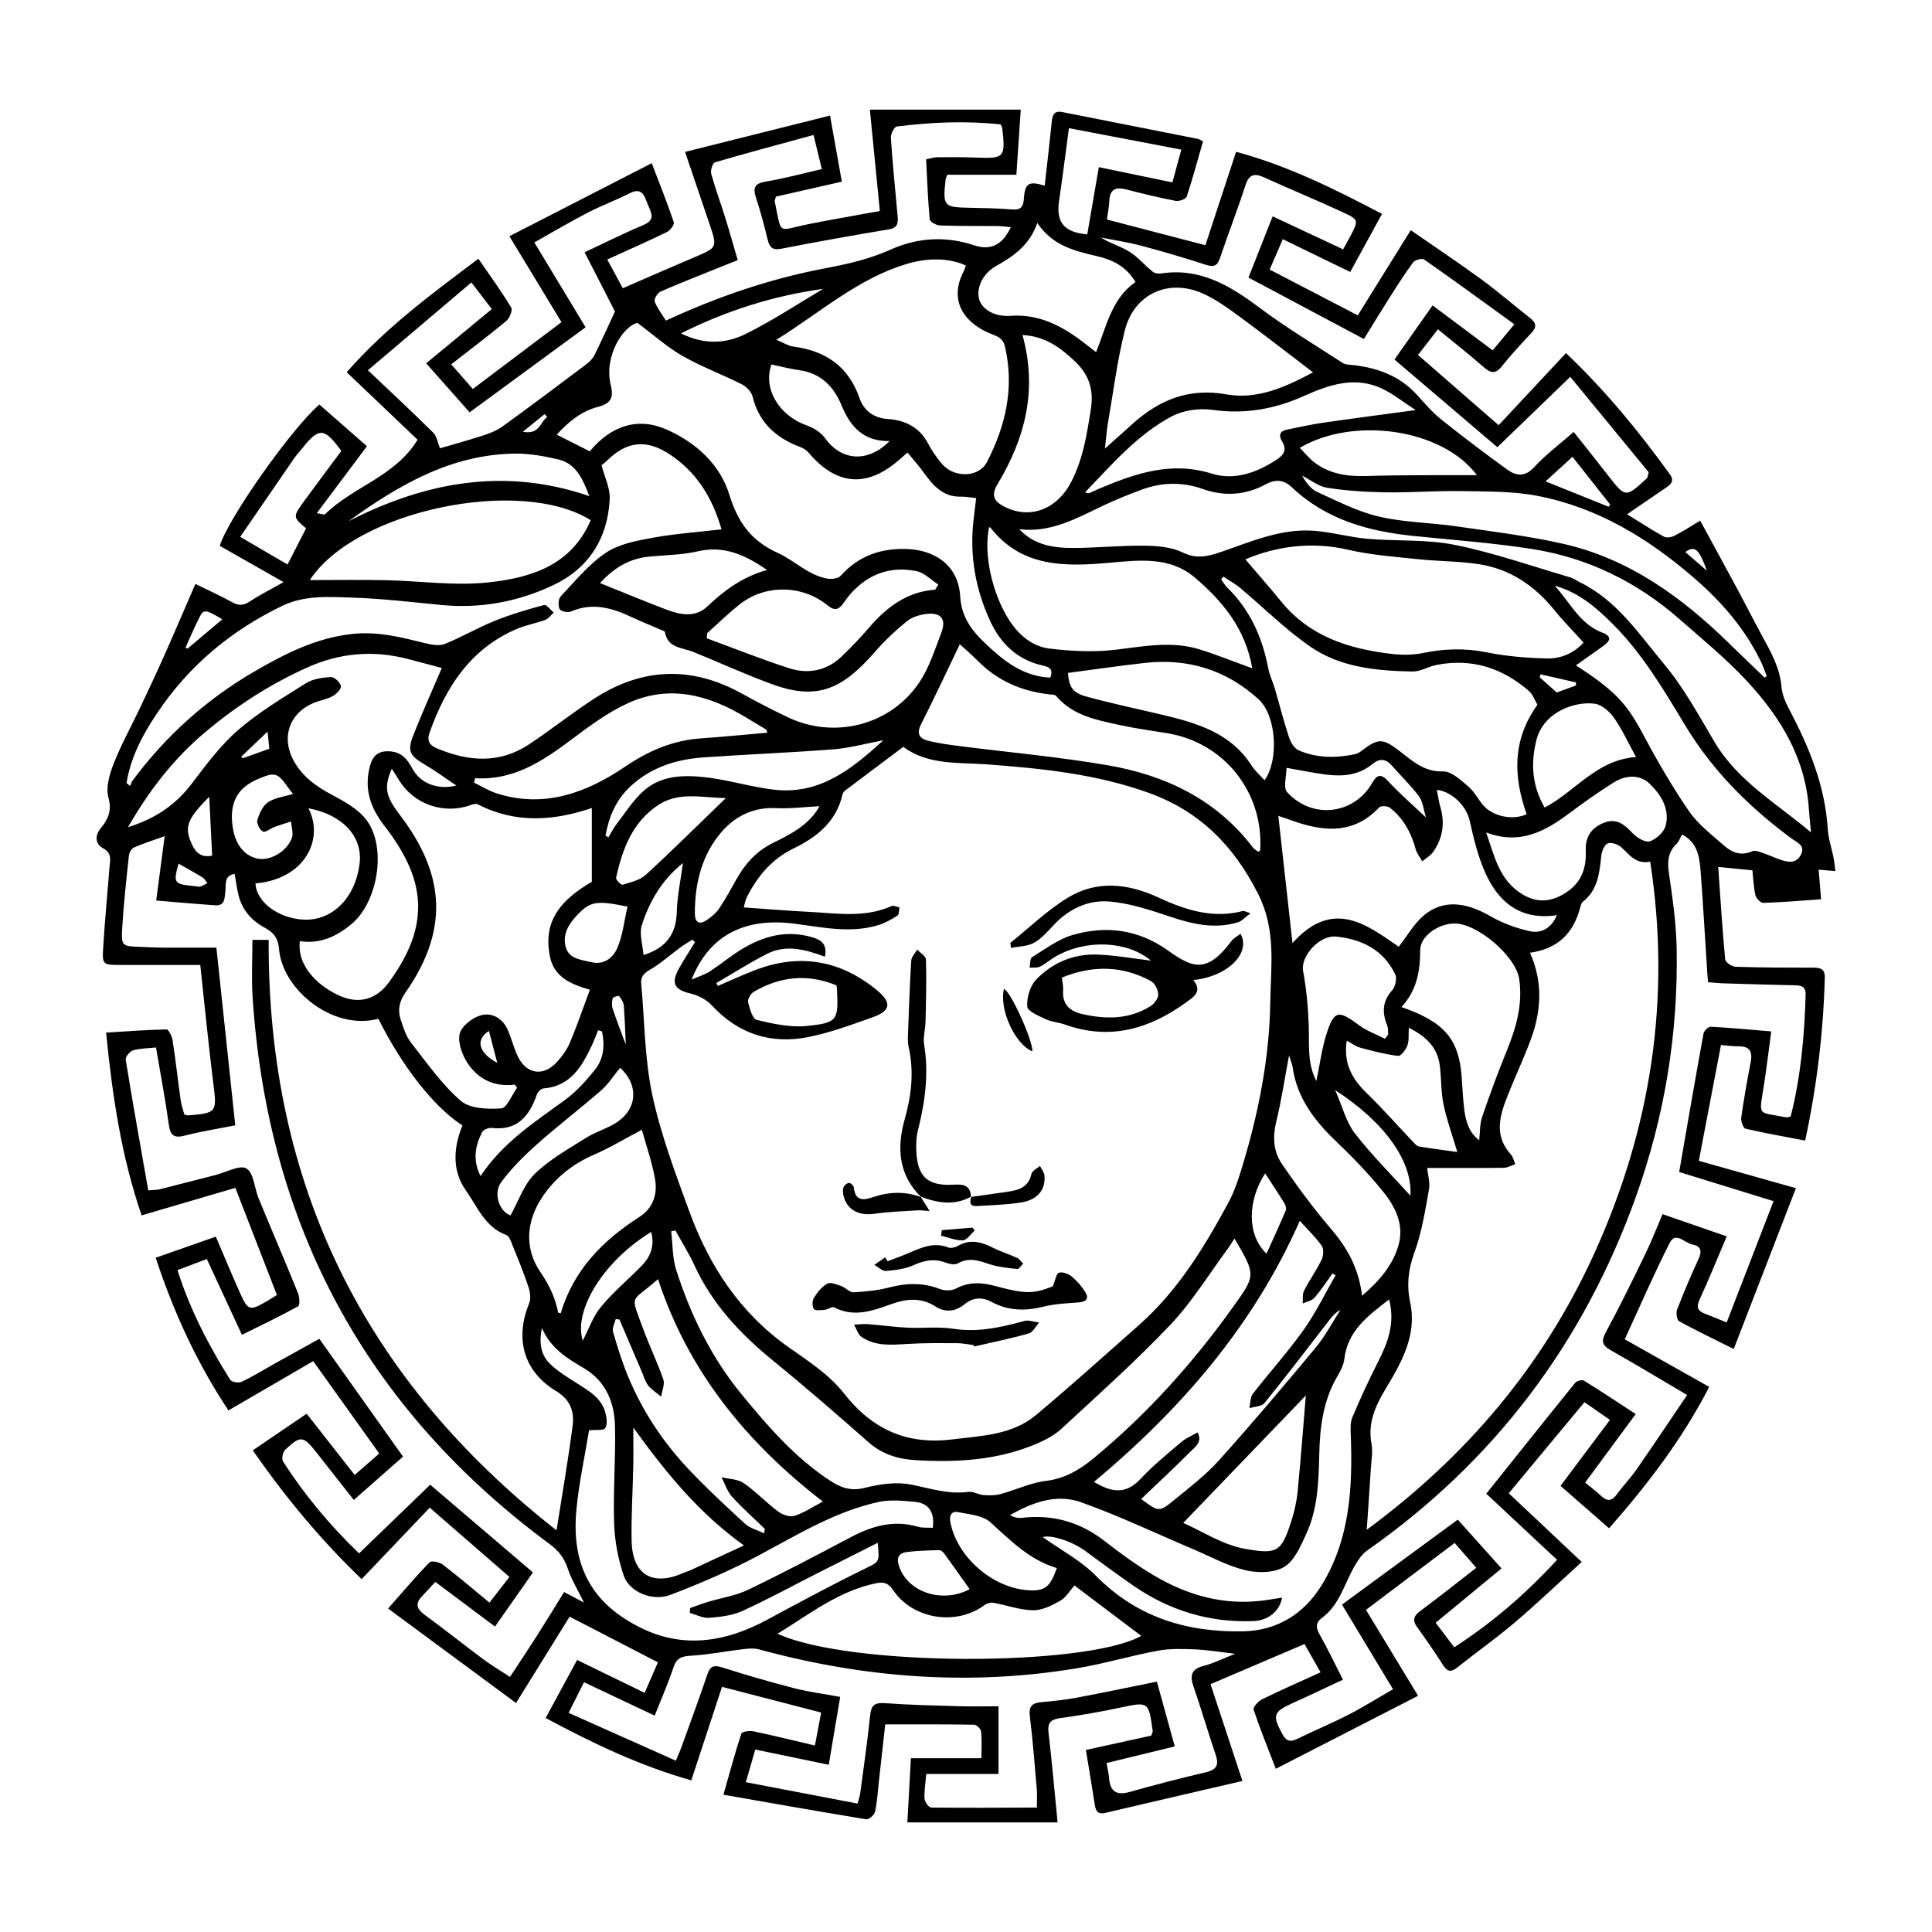
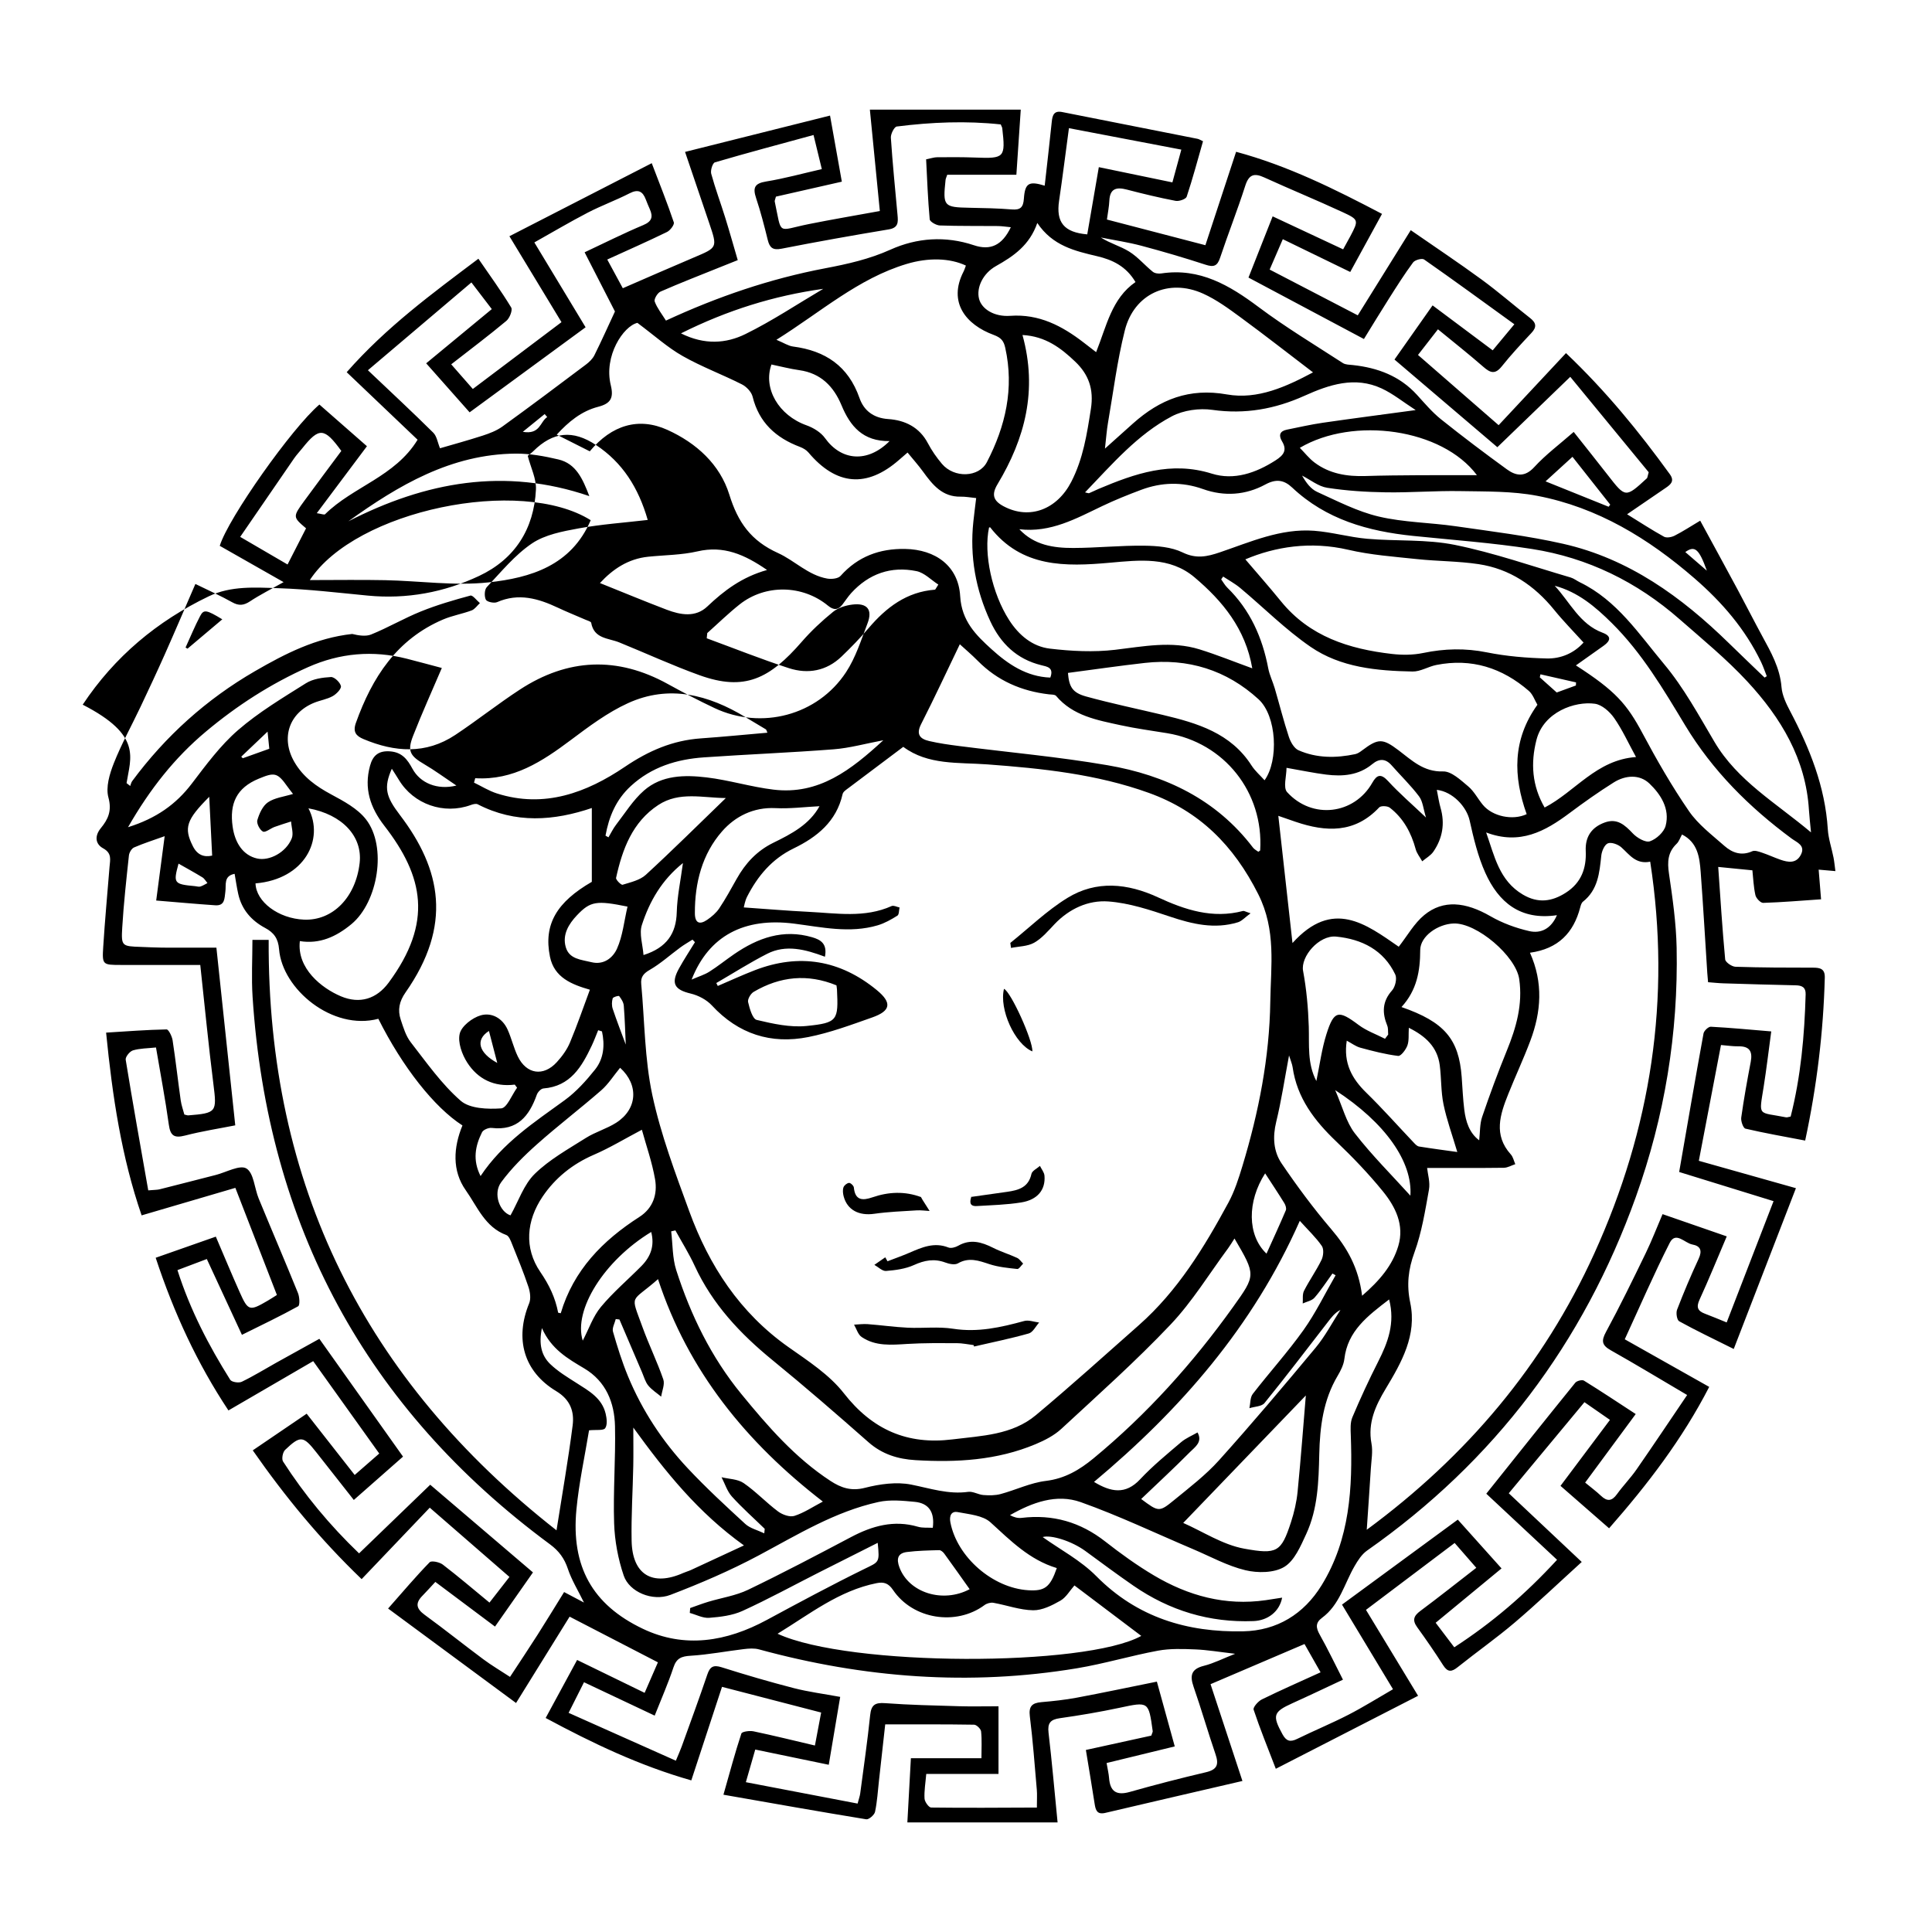
<svg xmlns="http://www.w3.org/2000/svg" version="1.1" id="Layer_1" x="0px" y="0px" width="200px" height="200px" viewBox="0 0 200 200" enable-background="new 0 0 200 200" xml:space="preserve">
  <g>
-     <path d="M128.616,184.366c-4.937,1.147-9.571,2.216-14.201,3.305c-0.859,0.202-0.999-0.296-1.1-0.949   c-0.277-1.791-0.579-3.577-0.905-5.566c2.245-0.492,4.563-1.001,6.772-1.485c0.096-0.292,0.157-0.38,0.146-0.459   c-0.426-3.104-0.419-3.064-3.446-2.42c-2.04,0.434-4.1,0.784-6.165,1.075c-0.981,0.138-1.289,0.506-1.172,1.503   c0.349,2.969,0.607,5.949,0.936,9.285c-5.188,0-10.238,0-15.551,0c0.119-2.167,0.239-4.35,0.365-6.646c2.42,0,4.759,0,7.303,0   c0-0.997,0.058-1.891-0.035-2.769c-0.028-0.266-0.467-0.696-0.724-0.7c-2.991-0.049-5.984-0.032-9.202-0.032   c-0.198,1.782-0.421,3.799-0.646,5.816c-0.121,1.082-0.182,2.178-0.408,3.238c-0.068,0.321-0.642,0.814-0.91,0.771   c-4.867-0.795-9.723-1.66-14.783-2.545c0.677-2.377,1.209-4.375,1.857-6.334c0.066-0.201,0.851-0.312,1.253-0.228   c2.074,0.434,4.131,0.946,6.361,1.469c0.237-1.256,0.434-2.302,0.644-3.414c-3.427-0.888-6.75-1.749-10.263-2.659   c-1.042,3.173-2.092,6.374-3.178,9.683c-5.366-1.528-10.207-3.84-15.077-6.46c1.108-2.043,2.159-3.983,3.256-6.007   c2.354,1.147,4.617,2.249,6.989,3.404c0.495-1.138,0.923-2.121,1.375-3.158c-3.044-1.575-6.015-3.111-9.141-4.728   c-1.765,2.846-3.551,5.724-5.544,8.938c-4.441-3.278-8.757-6.465-13.247-9.78c1.579-1.788,2.888-3.339,4.302-4.789   c0.188-0.193,1.022-0.019,1.361,0.241c1.614,1.236,3.16,2.56,4.832,3.935c0.735-0.944,1.366-1.755,2.068-2.657   c-2.738-2.38-5.433-4.723-8.249-7.17c-2.325,2.439-4.635,4.861-7.053,7.397c-4.312-4.144-7.895-8.495-11.27-13.331   c1.878-1.277,3.662-2.489,5.581-3.794c1.646,2.1,3.254,4.151,4.971,6.342c0.959-0.837,1.73-1.509,2.542-2.218   c-2.285-3.197-4.517-6.319-6.837-9.565c-2.835,1.649-5.724,3.329-8.774,5.103c-3.226-4.859-5.641-10.075-7.532-15.805   c2.113-0.742,4.141-1.454,6.225-2.186c0.873,2.036,1.651,3.916,2.481,5.772c0.863,1.928,1.01,1.957,2.881,0.865   c0.311-0.181,0.611-0.38,0.961-0.598c-1.414-3.648-2.819-7.269-4.3-11.089c-3.146,0.924-6.344,1.862-9.703,2.848   c-2.08-6.04-3.022-12.283-3.677-18.918c2.151-0.132,4.204-0.294,6.259-0.332c0.208-0.004,0.561,0.711,0.624,1.127   c0.317,2.063,0.546,4.139,0.838,6.206c0.074,0.524,0.261,1.031,0.379,1.481c0.232,0.05,0.321,0.092,0.408,0.085   c2.938-0.234,2.964-0.349,2.601-3.223c-0.511-4.044-0.9-8.104-1.362-12.349c-2.671,0-5.429,0.001-8.187,0   c-1.924-0.001-1.977-0.006-1.86-1.86c0.174-2.764,0.432-5.523,0.653-8.284c0.059-0.735,0.277-1.417-0.665-1.932   c-0.815-0.446-0.894-1.285-0.232-2.091c0.754-0.919,1.158-1.794,0.782-3.17c-0.289-1.059,0.121-2.437,0.557-3.539   c0.796-2.01,1.855-3.915,2.782-5.874c0.851-1.799,1.696-3.601,2.505-5.42c1.048-2.355,2.057-4.727,3.16-7.27   c1.403,0.689,2.635,1.234,3.805,1.892c0.689,0.387,1.196,0.339,1.846-0.09c1.029-0.68,2.14-1.235,3.48-1.992   c-2.427-1.38-4.535-2.579-6.608-3.757c0.868-2.857,7.482-12.218,10.315-14.626c1.6,1.402,3.216,2.819,4.921,4.314   c-1.734,2.315-3.401,4.54-5.193,6.932c0.474,0.067,0.772,0.194,0.858,0.109c2.889-2.859,7.243-3.881,9.578-7.712   c-2.39-2.277-4.813-4.585-7.339-6.992c4.094-4.66,8.829-8.13,13.634-11.746c1.193,1.739,2.366,3.35,3.395,5.047   c0.166,0.274-0.161,1.102-0.5,1.386c-1.804,1.506-3.685,2.92-5.709,4.498c0.807,0.921,1.48,1.69,2.236,2.552   c3.049-2.298,6.04-4.552,9.179-6.917c-1.738-2.868-3.487-5.754-5.391-8.895c4.921-2.525,9.703-4.979,14.735-7.562   c0.853,2.239,1.624,4.162,2.284,6.123c0.08,0.237-0.368,0.834-0.702,0.997c-1.992,0.972-4.022,1.866-6.188,2.853   c0.577,1.065,1.066,1.967,1.61,2.971c2.497-1.082,4.93-2.155,7.379-3.191c2.417-1.022,2.426-1.006,1.583-3.498   c-0.798-2.358-1.6-4.715-2.518-7.422c5.056-1.267,9.946-2.493,15.008-3.762c0.436,2.442,0.815,4.56,1.222,6.842   c-2.316,0.526-4.627,1.05-6.823,1.549c-0.086,0.33-0.141,0.422-0.125,0.498c0.762,3.581,0.194,3.016,3.515,2.347   c2.354-0.474,4.724-0.872,7.367-1.355c-0.332-3.377-0.666-6.772-1.032-10.497c5.247,0,10.303,0,15.62,0   c-0.15,2.221-0.297,4.406-0.454,6.74c-2.446,0-4.82,0-7.157,0c-0.094,0.283-0.16,0.407-0.174,0.537   c-0.291,2.735-0.195,2.832,2.504,2.883c1.454,0.028,2.91,0.056,4.358,0.173c0.891,0.072,1.184-0.225,1.246-1.113   c0.112-1.623,0.525-1.849,2.155-1.346c0.248-2.22,0.505-4.425,0.733-6.633c0.07-0.68,0.241-1.156,1.074-0.991   c4.671,0.926,9.343,1.844,14.013,2.772c0.167,0.033,0.32,0.14,0.568,0.253c-0.555,1.937-1.064,3.857-1.69,5.738   c-0.085,0.254-0.79,0.5-1.146,0.431c-1.69-0.323-3.366-0.728-5.032-1.162c-1.072-0.28-1.77-0.143-1.829,1.154   c-0.029,0.625-0.157,1.245-0.25,1.942c3.394,0.885,6.712,1.75,10.193,2.657c1.038-3.157,2.081-6.332,3.179-9.67   c5.36,1.444,10.192,3.85,15.105,6.429c-1.121,2.049-2.18,3.983-3.29,6.012c-2.351-1.143-4.61-2.241-6.98-3.393   c-0.487,1.124-0.895,2.066-1.361,3.144c3.029,1.573,5.989,3.111,9.122,4.738c1.774-2.851,3.561-5.724,5.484-8.815   c2.514,1.743,4.959,3.372,7.329,5.105c1.722,1.259,3.334,2.667,5.016,3.981c0.639,0.499,0.73,0.933,0.145,1.555   c-1.058,1.125-2.111,2.262-3.075,3.466c-0.683,0.852-1.182,0.667-1.893,0.045c-1.498-1.311-3.065-2.542-4.707-3.891   c-0.714,0.919-1.345,1.73-2.065,2.656c2.729,2.376,5.416,4.716,8.347,7.268c2.302-2.463,4.616-4.938,6.973-7.46   c4.173,3.967,7.574,8.154,10.749,12.536c0.512,0.706,0.106,1.056-0.429,1.418c-1.303,0.882-2.598,1.775-3.995,2.73   c1.358,0.838,2.563,1.628,3.821,2.322c0.27,0.149,0.783,0.053,1.096-0.105c0.841-0.427,1.635-0.948,2.652-1.554   c1.326,2.439,2.606,4.777,3.869,7.125c0.859,1.596,1.677,3.215,2.543,4.808c0.911,1.675,1.846,3.311,2.005,5.298   c0.069,0.852,0.485,1.716,0.895,2.494c2.027,3.844,3.618,7.81,3.897,12.217c0.062,0.983,0.398,1.948,0.591,2.925   c0.082,0.417,0.119,0.842,0.196,1.41c-0.672-0.059-1.146-0.101-1.733-0.152c0.078,0.96,0.154,1.898,0.249,3.07   c-2.048,0.14-4.019,0.308-5.994,0.37c-0.27,0.008-0.731-0.478-0.803-0.802c-0.195-0.875-0.227-1.786-0.312-2.569   c-1.273-0.126-2.412-0.239-3.538-0.35c0.223,3.168,0.421,6.372,0.72,9.568c0.028,0.298,0.689,0.755,1.068,0.767   c2.679,0.088,5.361,0.092,8.042,0.093c0.735,0,1.227,0.124,1.203,1.03c-0.149,5.636-0.817,11.204-2.032,16.869   c-2.122-0.407-4.165-0.762-6.182-1.234c-0.233-0.054-0.489-0.779-0.436-1.151c0.271-1.928,0.616-3.847,0.982-5.76   c0.208-1.084-0.118-1.631-1.28-1.612c-0.578,0.01-1.157-0.084-1.799-0.135c-0.766,4.002-1.512,7.903-2.293,11.986   c3.201,0.902,6.452,1.819,10.051,2.834c-2.164,5.595-4.264,11.026-6.437,16.646c-2.134-1.065-3.922-1.914-5.65-2.87   c-0.233-0.129-0.347-0.859-0.217-1.196c0.685-1.778,1.426-3.538,2.231-5.265c0.392-0.842,0.205-1.332-0.654-1.486   c-0.78-0.14-1.715-1.395-2.339-0.166c-1.64,3.23-3.077,6.562-4.653,9.98c2.83,1.595,5.704,3.215,8.743,4.928   c-2.783,5.404-6.362,10.08-10.365,14.637c-1.712-1.495-3.309-2.89-5.029-4.392c1.706-2.276,3.377-4.506,5.119-6.829   c-0.944-0.655-1.787-1.24-2.641-1.833c-2.599,3.128-5.115,6.156-7.834,9.429c2.465,2.321,4.902,4.615,7.553,7.111   c-2.43,2.208-4.623,4.303-6.929,6.265c-1.901,1.617-3.952,3.058-5.903,4.619c-0.637,0.51-1.039,0.553-1.514-0.194   c-0.853-1.341-1.759-2.65-2.69-3.939c-0.524-0.727-0.355-1.171,0.33-1.68c1.921-1.429,3.797-2.921,5.791-4.466   c-0.831-0.954-1.509-1.731-2.24-2.57c-3.068,2.314-6.066,4.576-9.18,6.924c1.746,2.879,3.497,5.767,5.394,8.896   c-4.928,2.528-9.712,4.982-14.728,7.555c-0.862-2.24-1.645-4.159-2.297-6.121c-0.08-0.242,0.467-0.87,0.852-1.059   c1.945-0.956,3.932-1.826,6.08-2.806c-0.609-1.071-1.112-1.956-1.664-2.929c-3.256,1.391-6.412,2.74-9.727,4.157   C126.373,177.558,127.429,180.764,128.616,184.366z M93.507,77.313c-1.955,1.467-3.799,2.846-5.634,4.235   c-0.246,0.186-0.589,0.398-0.646,0.653c-0.636,2.838-2.645,4.451-5.071,5.627c-2.242,1.086-3.718,2.851-4.816,4.996   c-0.226,0.442-0.299,0.961-0.344,1.112c2.326,0.161,4.512,0.348,6.702,0.456c2.886,0.142,5.804,0.659,8.604-0.598   c0.209-0.094,0.544,0.092,0.821,0.148c-0.069,0.291-0.044,0.733-0.224,0.846c-0.642,0.401-1.324,0.79-2.045,1.002   c-2.892,0.853-5.778,0.191-8.651-0.176c-5.145-0.657-8.824,1.241-10.607,5.792c0.746-0.324,1.338-0.5,1.84-0.818   c0.88-0.558,1.695-1.218,2.555-1.809c2.455-1.686,5.08-2.635,8.089-1.753c0.854,0.251,1.581,0.646,1.318,2.015   c-2.023-0.757-4.038-1.297-5.987-0.302c-1.799,0.919-3.51,2.01-5.26,3.025c0.052,0.101,0.104,0.201,0.155,0.302   c1.275-0.545,2.535-1.128,3.828-1.627c4.598-1.773,8.82-1.067,12.62,2.047c1.598,1.31,1.477,2.155-0.45,2.835   c-2.18,0.769-4.373,1.588-6.629,2.035c-3.867,0.767-7.239-0.309-9.981-3.272c-0.547-0.592-1.405-1.042-2.198-1.231   c-1.674-0.398-2.064-1.043-1.213-2.585c0.514-0.932,1.102-1.823,1.657-2.732c-0.085-0.089-0.17-0.177-0.255-0.266   c-0.422,0.27-0.861,0.519-1.264,0.815c-1.054,0.774-2.036,1.669-3.161,2.316c-0.661,0.38-0.946,0.749-0.88,1.463   c0.354,3.837,0.348,7.751,1.148,11.493c0.877,4.096,2.38,8.076,3.822,12.029c2.06,5.647,5.243,10.517,10.266,14.062   c2.033,1.435,4.236,2.856,5.734,4.774c2.956,3.787,6.569,5.367,11.255,4.783c3.017-0.376,6.165-0.45,8.63-2.51   c3.622-3.026,7.126-6.193,10.665-9.319c4.015-3.547,6.755-8.042,9.266-12.684c0.641-1.185,1.062-2.506,1.455-3.804   c1.679-5.541,2.794-11.212,2.879-16.995c0.055-3.71,0.628-7.4-1.244-11.122c-2.54-5.049-6.086-8.606-11.341-10.496   c-5.396-1.942-11.034-2.524-16.711-2.946C99.215,78.908,96.069,79.225,93.507,77.313z M57.61,158.42   c0.598-3.811,1.219-7.325,1.67-10.861c0.182-1.428-0.229-2.662-1.698-3.546c-3.379-2.033-4.307-5.426-2.804-9.093   c0.198-0.483,0.1-1.18-0.076-1.706c-0.5-1.493-1.1-2.954-1.688-4.416c-0.14-0.348-0.319-0.844-0.6-0.948   c-2.212-0.815-3.009-2.956-4.194-4.629c-1.44-2.032-1.285-4.443-0.347-6.715c-2.919-1.869-6.222-6.075-8.707-11.041   c-4.745,1.265-9.943-3.068-10.276-7.195c-0.09-1.117-0.539-1.726-1.439-2.207c-1.426-0.763-2.424-1.896-2.786-3.508   c-0.154-0.686-0.251-1.385-0.377-2.097c-1.167,0.222-0.858,1.147-0.959,1.85c-0.096,0.669-0.026,1.476-1.044,1.407   c-1.977-0.134-3.95-0.316-6.116-0.493c0.305-2.32,0.586-4.453,0.877-6.66c-1.136,0.407-2.173,0.734-3.164,1.164   c-0.257,0.111-0.504,0.53-0.536,0.831c-0.267,2.483-0.543,4.968-0.692,7.459c-0.116,1.939-0.037,1.943,1.962,2.009   c0.726,0.024,1.453,0.069,2.179,0.073c1.977,0.01,3.953,0.004,5.607,0.004c0.677,6.379,1.31,12.347,1.952,18.393   c-1.646,0.326-3.441,0.603-5.19,1.055c-1.118,0.289-1.526,0.037-1.687-1.123c-0.365-2.637-0.865-5.254-1.329-7.993   c-0.879,0.095-1.665,0.086-2.385,0.301c-0.331,0.099-0.798,0.679-0.751,0.968c0.733,4.506,1.54,8.999,2.335,13.523   c0.651-0.057,0.924-0.046,1.178-0.11c1.936-0.486,3.869-0.989,5.803-1.482c1.088-0.277,2.507-1.084,3.18-0.674   c0.767,0.467,0.831,2.041,1.269,3.105c1.346,3.27,2.743,6.52,4.071,9.797c0.166,0.409,0.211,1.254,0.016,1.363   c-1.851,1.025-3.766,1.935-5.82,2.956c-1.24-2.678-2.414-5.212-3.634-7.847c-1.023,0.386-1.974,0.745-3.04,1.147   c1.319,4.133,3.242,7.818,5.462,11.354c0.15,0.239,0.885,0.354,1.193,0.206c1.225-0.59,2.385-1.311,3.575-1.975   c1.527-0.852,3.059-1.696,4.46-2.472c2.941,4.141,5.769,8.123,8.661,12.195c-1.641,1.445-3.292,2.898-5.095,4.486   c-1.381-1.756-2.637-3.355-3.896-4.951c-1.339-1.698-1.632-1.742-3.217-0.231c-0.246,0.234-0.379,0.939-0.212,1.199   c2.218,3.444,4.814,6.582,7.869,9.512c2.527-2.437,4.993-4.816,7.366-7.106c3.623,3.092,7.095,6.055,10.636,9.077   c-1.292,1.845-2.584,3.688-3.929,5.608c-2.121-1.588-4.109-3.076-6.177-4.625c-0.49,0.527-0.904,0.995-1.342,1.44   c-0.75,0.762-0.636,1.333,0.234,1.966c2.054,1.496,4.038,3.087,6.077,4.604c0.856,0.637,1.781,1.181,2.761,1.823   c1.024-1.562,1.955-2.952,2.854-4.363c0.922-1.447,1.812-2.914,2.746-4.419c0.675,0.356,1.28,0.676,2.056,1.086   c-0.635-1.299-1.286-2.344-1.663-3.48c-0.361-1.088-0.925-1.86-1.852-2.545c-19.082-14.088-29.243-33.045-30.789-56.662   c-0.129-1.973-0.017-3.961-0.017-5.912c0.698,0,1.213,0,1.682,0C27.684,122.637,37.735,142.835,57.61,158.42z M158.381,98.627   c1.395,3.113,1.16,6.133,0.038,9.116c-0.702,1.866-1.55,3.676-2.29,5.528c-0.842,2.107-1.548,4.219,0.27,6.233   c0.237,0.262,0.313,0.67,0.463,1.01c-0.396,0.13-0.79,0.369-1.188,0.374c-2.634,0.034-5.269,0.017-7.939,0.017   c0.066,0.654,0.328,1.483,0.192,2.24c-0.395,2.192-0.746,4.429-1.505,6.506c-0.645,1.767-0.822,3.367-0.434,5.21   c0.706,3.359-0.892,6.161-2.551,8.919c-1.034,1.719-1.868,3.508-1.462,5.653c0.156,0.825-0.011,1.716-0.064,2.576   c-0.125,2.026-0.27,4.05-0.426,6.352c10.363-7.637,18.299-17.041,23.551-28.593c5.863-12.898,7.981-26.382,5.792-40.567   c-1.491,0.296-2.141-0.729-2.986-1.485c-0.343-0.307-1.034-0.559-1.396-0.413c-0.35,0.142-0.633,0.81-0.682,1.275   c-0.188,1.778-0.34,3.536-1.899,4.765c-0.156,0.123-0.227,0.385-0.283,0.598C162.895,96.557,161.325,98.219,158.381,98.627z    M169.329,146.382c-1.79,2.427-3.476,4.713-5.235,7.096c0.609,0.503,1.152,0.905,1.639,1.367c0.642,0.61,1.128,0.562,1.654-0.167   c0.637-0.883,1.408-1.67,2.029-2.564c1.75-2.52,3.453-5.073,5.236-7.703c-2.814-1.657-5.334-3.183-7.9-4.628   c-0.923-0.52-1.011-0.96-0.498-1.905c1.448-2.67,2.778-5.406,4.105-8.139c0.628-1.293,1.144-2.64,1.748-4.051   c2.242,0.777,4.358,1.51,6.645,2.302c-0.988,2.318-1.854,4.456-2.816,6.551c-0.361,0.785-0.192,1.174,0.558,1.454   c0.663,0.248,1.315,0.526,2.251,0.903c1.642-4.249,3.229-8.355,4.853-12.555c-3.58-1.106-6.769-2.091-9.772-3.019   c0.85-4.888,1.661-9.619,2.522-14.34c0.051-0.281,0.507-0.71,0.755-0.697c2.018,0.106,4.031,0.3,6.256,0.485   c-0.279,2.057-0.495,3.896-0.784,5.724c-0.5,3.164-0.636,2.585,2.312,3.169c0.118,0.023,0.254-0.039,0.481-0.079   c1.054-4.146,1.431-8.382,1.552-12.653c0.02-0.722-0.37-0.919-1.021-0.933c-2.498-0.051-4.995-0.128-7.492-0.205   c-0.523-0.016-1.045-0.076-1.588-0.117c-0.037-0.421-0.065-0.688-0.082-0.955c-0.225-3.487-0.423-6.977-0.684-10.461   c-0.114-1.518-0.309-3.051-1.93-3.874c-0.199,0.351-0.313,0.724-0.559,0.959c-0.915,0.874-0.972,1.866-0.795,3.071   c0.374,2.55,0.745,5.124,0.796,7.695c0.176,8.847-1.24,17.467-4.226,25.799c-5.419,15.119-14.642,27.365-27.821,36.604   c-0.545,0.382-0.954,1.021-1.297,1.615c-1.056,1.825-1.546,4.005-3.366,5.346c-0.693,0.511-0.638,1.029-0.24,1.737   c0.835,1.485,1.569,3.026,2.407,4.667c-1.851,0.864-3.524,1.666-5.214,2.428c-2.011,0.907-2.117,1.271-1.045,3.225   c0.395,0.72,0.804,0.827,1.52,0.477c1.754-0.858,3.563-1.604,5.299-2.496c1.551-0.797,3.033-1.729,4.621-2.645   c-1.851-3.07-3.576-5.932-5.28-8.76c4.051-2.973,7.98-5.857,11.988-8.798c1.431,1.596,2.881,3.215,4.527,5.051   c-2.279,1.88-4.498,3.711-6.819,5.626c0.657,0.866,1.277,1.683,1.926,2.539c3.906-2.533,7.329-5.455,10.641-9.057   c-2.554-2.385-5.001-4.671-7.326-6.843c3.188-3.989,6.182-7.751,9.21-11.485c0.161-0.199,0.709-0.337,0.901-0.219   C165.739,144.016,167.469,145.169,169.329,146.382z M13.101,81.067c0.126,0.099,0.252,0.199,0.378,0.298   c0.067-0.169,0.1-0.363,0.205-0.505c3.453-4.663,7.679-8.468,12.701-11.376c3.148-1.823,6.339-3.448,10.075-3.857   c2.675-0.293,5.127,0.356,7.638,0.974c0.627,0.154,1.399,0.283,1.956,0.057c1.755-0.711,3.406-1.682,5.162-2.39   c1.658-0.669,3.388-1.174,5.117-1.64c0.24-0.065,0.652,0.504,0.984,0.779c-0.283,0.26-0.524,0.633-0.858,0.758   c-0.969,0.362-2.012,0.536-2.959,0.941c-4.792,2.048-7.339,5.999-9.019,10.7c-0.338,0.945,0.027,1.359,0.785,1.677   c3.234,1.357,6.447,1.6,9.501-0.428c2.269-1.507,4.409-3.209,6.69-4.697c4.964-3.239,10.081-3.463,15.309-0.578   c1.59,0.877,3.202,1.721,4.844,2.495c4.847,2.282,10.654,0.77,13.604-3.705c1.002-1.52,1.569-3.341,2.229-5.066   c0.545-1.424-0.03-2.133-1.57-1.945c-0.694,0.085-1.47,0.328-1.999,0.757c-1.153,0.937-2.257,1.966-3.231,3.087   c-3.332,3.836-5.909,5.156-10.592,3.469c-2.812-1.013-5.535-2.27-8.307-3.396c-1.126-0.457-2.612-0.363-2.907-2.032   c-0.024-0.134-0.37-0.222-0.575-0.312c-0.956-0.418-1.927-0.803-2.87-1.248c-2.032-0.956-4.07-1.55-6.294-0.577   c-0.314,0.137-1.045-0.02-1.164-0.254c-0.175-0.343-0.147-1.045,0.099-1.305c1.491-1.578,2.901-3.322,4.671-4.516   c1.35-0.911,3.165-1.251,4.826-1.557c2.335-0.429,4.719-0.591,7.161-0.877c-0.968-3.359-2.617-5.943-5.346-7.752   c-2.422-1.606-4.462-1.383-6.496,0.63c-0.221,0.219-0.481,0.399-0.581,0.481c0.32,1.24,0.905,2.382,0.851,3.492   c-0.2,4.079-2.174,7.198-5.881,8.943c-3.624,1.706-7.494,2.426-11.532,2.037c-3.072-0.296-6.145-0.663-9.225-0.764   c-2.427-0.079-4.936-0.264-7.233,0.839c-5.348,2.568-9.756,6.255-13.048,11.218C14.74,76.117,13.514,78.424,13.101,81.067z    M61.265,83.581c0.144,0.07,0.101,0.031,0.075,0.04c-4.008,1.367-7.978,1.657-11.888-0.361c-0.179-0.092-0.49-0.008-0.711,0.073   c-2.792,1.022-5.931-0.072-7.454-2.608c-0.209-0.348-0.433-0.686-0.726-1.147c-0.864,1.975-0.615,2.885,0.837,4.79   c4.289,5.631,5.446,11.426,0.577,18.377c-0.644,0.919-0.824,1.808-0.493,2.803c0.27,0.811,0.528,1.69,1.039,2.347   c1.632,2.098,3.188,4.325,5.165,6.052c0.946,0.826,2.794,0.89,4.198,0.792c0.595-0.042,1.099-1.387,1.644-2.14   c-0.08-0.107-0.16-0.213-0.24-0.32c-2.147,0.27-3.828-0.583-4.919-2.279c-0.547-0.85-0.998-2.106-0.777-3.001   c0.194-0.784,1.297-1.635,2.165-1.888c1.128-0.33,2.247,0.28,2.783,1.457c0.412,0.904,0.63,1.899,1.062,2.792   c0.897,1.853,2.653,2.112,4.038,0.595c0.544-0.595,1.049-1.286,1.358-2.022c0.758-1.806,1.392-3.664,2.067-5.477   c-1.877-0.543-3.693-1.251-4.134-3.422c-0.681-3.355,0.716-5.657,4.334-7.747C61.265,88.655,61.265,86.161,61.265,83.581z    M65.983,33.422c-1.451,0.341-3.497,3.423-2.757,6.447c0.331,1.354-0.027,1.911-1.311,2.244c-1.736,0.451-3.065,1.553-4.284,2.882   c1.255,0.633,2.338,1.18,3.421,1.726c2.27-2.733,5.07-3.562,8.034-2.221c3.016,1.365,5.443,3.58,6.413,6.704   c0.892,2.87,2.23,4.776,5.049,6.051c1.702,0.77,3.11,2.29,5.082,2.639c0.443,0.078,1.129,0.009,1.384-0.277   c1.796-2.016,4.054-2.839,6.682-2.791c3.159,0.057,5.519,1.771,5.701,4.883c0.151,2.59,1.641,4.039,3.249,5.499   c1.704,1.547,3.622,2.848,6.081,2.935c0.397-1.047-0.335-1.135-0.934-1.282c-2.533-0.621-4.207-2.246-5.275-4.544   c-1.525-3.28-2.142-6.726-1.755-10.335c0.085-0.792,0.189-1.581,0.29-2.422c-0.617-0.06-1.111-0.157-1.603-0.147   c-1.903,0.039-2.908-1.228-3.888-2.577c-0.493-0.679-1.055-1.307-1.612-1.989c-0.464,0.401-0.669,0.576-0.872,0.754   c-3.342,2.929-6.505,2.664-9.392-0.765c-0.217-0.257-0.556-0.453-0.877-0.574c-2.486-0.937-4.238-2.515-4.9-5.201   c-0.122-0.494-0.637-1.033-1.112-1.273c-2.022-1.022-4.166-1.818-6.131-2.933C69.126,35.985,67.787,34.768,65.983,33.422z    M88.779,186.705c0.139-0.53,0.235-0.782,0.269-1.043c0.357-2.699,0.751-5.395,1.03-8.102c0.11-1.067,0.497-1.327,1.549-1.249   c2.535,0.188,5.081,0.241,7.623,0.316c1.305,0.038,2.612,0.007,4.114,0.007c0,2.364,0,4.608,0,7.005c-2.425,0-4.901,0-7.479,0   c-0.079,0.942-0.224,1.752-0.178,2.552c0.019,0.334,0.441,0.922,0.685,0.925c3.612,0.047,7.225,0.015,10.945,0.002   c0-0.865,0.036-1.355-0.006-1.838c-0.221-2.534-0.405-5.074-0.722-7.597c-0.133-1.055,0.234-1.393,1.195-1.477   c1.221-0.106,2.445-0.236,3.649-0.461c2.711-0.507,5.411-1.079,8.306-1.663c0.614,2.226,1.212,4.391,1.851,6.707   c-2.42,0.59-4.719,1.15-7.056,1.719c0.111,0.657,0.22,1.098,0.255,1.545c0.109,1.406,0.762,1.841,2.151,1.446   c2.615-0.742,5.251-1.419,7.898-2.042c1.143-0.269,1.332-0.804,0.976-1.845c-0.793-2.319-1.469-4.678-2.273-6.992   c-0.406-1.169-0.254-1.846,1.068-2.177c1.014-0.255,1.969-0.747,3.231-1.244c-1.614-0.185-2.867-0.402-4.125-0.453   c-1.287-0.052-2.609-0.101-3.864,0.132c-2.807,0.521-5.56,1.352-8.374,1.82c-11.113,1.849-22.083,1.007-32.923-1.954   c-0.491-0.134-1.053-0.091-1.571-0.029c-1.836,0.218-3.662,0.575-5.503,0.687c-0.945,0.057-1.465,0.245-1.783,1.205   c-0.549,1.657-1.259,3.261-1.944,4.994c-2.561-1.21-4.884-2.307-7.317-3.456c-0.517,1.028-0.975,1.937-1.594,3.168   c3.75,1.673,7.367,3.287,11.103,4.954c0.273-0.661,0.458-1.062,0.606-1.475c0.893-2.477,1.804-4.948,2.649-7.441   c0.279-0.823,0.627-1.026,1.49-0.753c2.466,0.78,4.951,1.508,7.455,2.154c1.524,0.393,3.097,0.593,4.811,0.91   c-0.399,2.371-0.779,4.627-1.183,7.027c-2.606-0.54-5.065-1.049-7.609-1.576c-0.322,1.117-0.606,2.106-0.973,3.379   C81.108,185.238,84.875,185.959,88.779,186.705z M105.522,54.787c1.539,1.65,3.541,1.944,5.579,1.939   c2.451-0.006,4.903-0.267,7.352-0.236c1.339,0.017,2.807,0.133,3.975,0.7c1.411,0.685,2.532,0.436,3.863-0.017   c3.166-1.076,6.292-2.487,9.743-2.228c1.841,0.138,3.65,0.667,5.491,0.828c3.026,0.265,6.133,0.036,9.082,0.633   c4.056,0.82,7.997,2.21,11.982,3.374c0.341,0.1,0.638,0.343,0.965,0.501c3.832,1.858,6.118,5.367,8.709,8.464   c2.041,2.438,3.592,5.305,5.223,8.062c2.378,4.02,6.323,6.28,9.99,9.361c-0.093-0.99-0.174-1.648-0.214-2.308   c-0.322-5.302-2.912-9.568-6.378-13.312c-2.151-2.323-4.626-4.352-7.015-6.447c-4.401-3.86-9.504-6.369-15.281-7.272   c-4.074-0.636-8.202-0.93-12.308-1.353c-4.652-0.479-8.999-1.691-12.517-5.006c-0.824-0.776-1.639-0.932-2.775-0.316   c-2.027,1.098-4.243,1.264-6.461,0.472c-2.145-0.766-4.281-0.709-6.392,0.08c-1.357,0.507-2.706,1.051-4.013,1.673   C111.409,53.671,108.769,55.17,105.522,54.787z M127.794,128.21c-0.277,0.427-0.451,0.728-0.656,1.005   c-1.966,2.653-3.705,5.521-5.96,7.901c-3.582,3.78-7.483,7.26-11.311,10.801c-0.744,0.688-1.719,1.187-2.666,1.584   c-3.989,1.674-8.191,1.908-12.443,1.652c-1.802-0.108-3.435-0.605-4.853-1.855c-3.264-2.879-6.553-5.733-9.924-8.485   c-3.35-2.734-6.234-5.799-8.067-9.774c-0.582-1.261-1.327-2.447-1.998-3.668c-0.145,0.033-0.29,0.065-0.435,0.098   c0.163,1.344,0.118,2.755,0.525,4.021c1.497,4.653,3.614,9.003,6.74,12.821c2.741,3.348,5.564,6.602,9.227,8.996   c1.08,0.706,2.138,1.078,3.554,0.715c1.541-0.395,3.276-0.64,4.804-0.336c1.962,0.39,3.841,1.035,5.893,0.751   c0.501-0.069,1.046,0.289,1.58,0.329c0.59,0.045,1.218,0.049,1.783-0.103c1.57-0.424,3.087-1.166,4.677-1.358   c1.973-0.238,3.499-1.151,4.942-2.342c5.531-4.566,10.284-9.852,14.451-15.679C130.008,131.995,130.018,132.003,127.794,128.21z    M13.254,85.632c2.93-0.921,4.965-2.368,6.596-4.507c1.48-1.941,2.961-3.957,4.787-5.54c2.14-1.855,4.617-3.337,7.029-4.853   c0.724-0.455,1.712-0.596,2.593-0.646c0.349-0.02,0.952,0.55,1.033,0.937c0.06,0.286-0.471,0.83-0.858,1.044   c-0.584,0.323-1.285,0.426-1.912,0.681c-2.628,1.069-3.467,3.684-2.046,6.135c0.907,1.564,2.258,2.522,3.817,3.359   c1.293,0.695,2.713,1.455,3.587,2.571c2.207,2.819,1.255,8.577-1.503,10.856c-1.572,1.299-3.282,2.086-5.337,1.754   c-0.325,2.831,2.261,4.878,4.256,5.716c1.956,0.822,3.693,0.267,4.936-1.414c4.609-6.236,3.626-10.99-0.446-16.242   c-1.471-1.897-2.119-3.873-1.481-6.208c0.283-1.038,0.856-1.583,2.066-1.495c1.254,0.091,1.807,0.842,2.326,1.801   c0.8,1.477,2.564,2.23,4.549,1.739c-1.252-0.838-2.246-1.575-3.308-2.196c-1.489-0.871-1.795-1.36-1.178-2.941   c0.929-2.379,1.986-4.707,2.978-7.034c-1.159-0.307-2.383-0.641-3.612-0.955c-3.516-0.899-6.95-0.596-10.246,0.873   c-3.837,1.71-7.347,3.97-10.565,6.667C18.091,78.433,15.522,81.678,13.254,85.632z M156.766,33.568   c-3.231-2.337-6.263-4.554-9.341-6.705c-0.219-0.153-0.95,0.045-1.142,0.303c-0.891,1.202-1.691,2.473-2.495,3.738   c-0.894,1.406-1.756,2.831-2.595,4.19c-4.02-2.139-7.932-4.221-11.951-6.36c0.81-2.053,1.636-4.144,2.502-6.338   c2.56,1.198,4.914,2.3,7.297,3.416c0.314-0.571,0.536-0.962,0.746-1.361c0.865-1.647,0.892-1.709-0.818-2.499   c-2.676-1.238-5.406-2.358-8.09-3.582c-1.058-0.483-1.596-0.308-1.972,0.866c-0.802,2.505-1.771,4.956-2.604,7.452   c-0.286,0.856-0.656,0.992-1.497,0.717c-2.198-0.718-4.42-1.372-6.656-1.966c-1.375-0.365-2.792-0.574-4.19-0.853   c0.952,0.61,2.025,0.893,2.927,1.453c0.903,0.56,1.614,1.421,2.453,2.097c0.207,0.167,0.594,0.213,0.877,0.17   c3.984-0.599,7.06,1.226,10.093,3.495c2.784,2.084,5.78,3.886,8.702,5.782c0.278,0.18,0.691,0.17,1.046,0.209   c2.561,0.278,4.846,1.128,6.63,3.086c0.795,0.873,1.567,1.792,2.482,2.525c2.229,1.784,4.511,3.504,6.821,5.182   c0.938,0.682,1.852,0.843,2.84-0.235c1.182-1.289,2.611-2.351,4.078-3.637c1.241,1.569,2.4,3.015,3.538,4.478   c1.829,2.352,1.824,2.358,4.041,0.319c0.055-0.051,0.052-0.164,0.184-0.625c-2.578-3.136-5.296-6.442-8.119-9.876   c-2.73,2.635-5.165,4.985-7.547,7.285c-3.602-3.07-7.077-6.031-10.649-9.075c1.284-1.825,2.599-3.694,3.944-5.605   c2.15,1.607,4.138,3.093,6.223,4.652C155.244,35.399,155.872,34.643,156.766,33.568z M159.153,72.957   c-0.272-0.455-0.469-1.072-0.887-1.434c-2.759-2.39-5.939-3.408-9.576-2.686c-0.836,0.166-1.648,0.694-2.465,0.678   c-3.697-0.07-7.438-0.413-10.555-2.555c-2.596-1.784-4.851-4.059-7.28-6.09c-0.541-0.453-1.177-0.793-1.769-1.185   c-0.068,0.096-0.136,0.193-0.204,0.289c0.209,0.287,0.381,0.612,0.632,0.857c2.363,2.307,3.631,5.157,4.24,8.358   c0.134,0.703,0.467,1.365,0.67,2.057c0.492,1.678,0.917,3.378,1.464,5.037c0.173,0.525,0.544,1.184,0.998,1.384   c1.883,0.828,3.878,0.822,5.871,0.401c0.253-0.053,0.495-0.222,0.708-0.383c1.675-1.263,2.124-1.264,3.777-0.016   c1.378,1.04,2.586,2.253,4.61,2.19c0.857-0.027,1.819,0.893,2.598,1.543c0.612,0.511,0.997,1.286,1.518,1.915   c1.003,1.211,3.101,1.64,4.537,0.965C156.641,80.366,156.551,76.58,159.153,72.957z M99.988,27.492   c-1.657-0.779-3.867-0.849-6.13-0.169c-5.021,1.508-8.881,4.971-13.483,7.852c0.775,0.323,1.233,0.635,1.723,0.698   c3.349,0.437,5.72,2.021,6.879,5.338c0.444,1.269,1.421,2.066,2.973,2.17c1.72,0.115,3.224,0.83,4.104,2.503   c0.399,0.758,0.901,1.479,1.455,2.134c1.268,1.498,3.823,1.42,4.654-0.18c1.931-3.721,2.833-7.63,1.901-11.828   c-0.157-0.708-0.411-1.05-1.203-1.342c-2.85-1.05-4.762-3.362-3.11-6.565C99.851,27.907,99.911,27.693,99.988,27.492z    M163.929,66.515c-1.049-1.159-2.099-2.221-3.035-3.375c-2.052-2.532-4.605-4.257-7.839-4.741c-2.098-0.314-4.244-0.296-6.359-0.52   c-2.381-0.253-4.793-0.425-7.115-0.965c-3.928-0.914-7.593-0.311-10.663,0.99c1.173,1.377,2.463,2.835,3.689,4.344   c2.966,3.651,7.053,4.937,11.486,5.448c1.062,0.123,2.188,0.117,3.229-0.099c2.211-0.46,4.361-0.514,6.597-0.065   c2.029,0.408,4.126,0.58,6.198,0.632C161.574,68.199,162.932,67.627,163.929,66.515z M143.802,134.518   c-2.245,1.717-4.296,3.271-4.633,6.157c-0.071,0.607-0.382,1.219-0.702,1.759c-1.488,2.511-1.832,5.261-1.897,8.11   c-0.064,2.811-0.146,5.659-1.355,8.267c-0.576,1.243-1.209,2.756-2.269,3.394c-1.052,0.633-2.752,0.648-4.026,0.343   c-1.865-0.447-3.607-1.415-5.397-2.173c-3.873-1.641-7.681-3.463-11.637-4.872c-2.518-0.897-5.021,0.028-7.332,1.343   c0.407,0.227,0.813,0.331,1.201,0.284c3.234-0.39,6.089,0.434,8.662,2.45c1.605,1.257,3.273,2.46,5.024,3.5   c3.56,2.115,7.401,3.173,11.586,2.57c0.546-0.079,1.091-0.168,1.699-0.262c-0.271,1.447-1.489,2.367-2.959,2.425   c-4.56,0.179-8.699-1.082-12.438-3.664c-1.677-1.158-3.315-2.375-4.96-3.581c-1.439-1.055-3.589-1.704-4.434-1.452   c1.785,1.276,3.931,2.405,5.557,4.049c4.241,4.286,9.426,5.828,15.21,5.708c3.492-0.073,6.269-1.781,8.105-4.759   c2.946-4.777,3.223-10.113,3.027-15.526c-0.023-0.626-0.069-1.322,0.163-1.872c0.824-1.952,1.715-3.879,2.674-5.768   C143.678,138.962,144.436,136.968,143.802,134.518z M103.597,12.88c-3.554-0.385-7.166-0.238-10.765,0.217   c-0.259,0.033-0.636,0.776-0.61,1.165c0.178,2.673,0.447,5.339,0.691,8.008c0.066,0.718,0.098,1.309-0.9,1.475   c-3.71,0.617-7.414,1.276-11.105,2c-0.9,0.177-1.228-0.089-1.429-0.903c-0.359-1.453-0.732-2.908-1.205-4.327   c-0.356-1.068-0.177-1.53,1.029-1.726c1.905-0.309,3.775-0.829,5.772-1.284c-0.29-1.194-0.531-2.185-0.858-3.53   c-3.516,0.959-6.877,1.853-10.213,2.833c-0.233,0.069-0.474,0.828-0.379,1.176c0.418,1.53,0.976,3.021,1.448,4.538   c0.452,1.452,0.862,2.918,1.298,4.407c-0.742,0.296-1.286,0.512-1.828,0.73c-2.062,0.832-4.136,1.635-6.171,2.528   c-0.309,0.135-0.69,0.781-0.598,1.027c0.258,0.691,0.745,1.297,1.165,1.973c5.359-2.483,10.802-4.336,16.49-5.416   c2.311-0.439,4.559-0.941,6.749-1.927c2.738-1.233,5.693-1.444,8.636-0.459c1.726,0.578,2.932,0.007,3.828-1.864   c-0.479-0.044-0.917-0.116-1.356-0.121c-1.998-0.021-3.997,0.011-5.993-0.06c-0.372-0.013-1.025-0.384-1.049-0.636   c-0.191-2.06-0.263-4.13-0.372-6.211c0.516-0.102,0.824-0.213,1.133-0.215c1.316-0.009,2.634-0.021,3.949,0.031   c3.036,0.119,3.147,0.013,2.8-3.035C103.745,13.186,103.689,13.106,103.597,12.88z M148.738,81.765   c0.145,0.713,0.224,1.296,0.386,1.856c0.474,1.637,0.207,3.158-0.739,4.54c-0.279,0.407-0.765,0.672-1.157,1.002   c-0.231-0.416-0.555-0.806-0.676-1.252c-0.465-1.712-1.27-3.209-2.682-4.3c-0.243-0.188-0.922-0.215-1.095-0.031   c-2.526,2.696-5.506,2.564-8.661,1.492c-0.488-0.166-0.974-0.337-1.783-0.617c0.499,4.477,0.962,8.637,1.467,13.168   c4.168-4.627,7.619-1.953,10.999,0.382c0.889-1.131,1.593-2.418,2.645-3.282c1.957-1.609,4.269-1.365,6.853,0.127   c1.228,0.709,2.624,1.219,4.009,1.537c1.193,0.274,2.26-0.227,2.868-1.647c-3.783,0.563-6.044-1.338-7.416-4.39   c-0.767-1.707-1.212-3.58-1.621-5.419C151.82,83.518,150.39,81.955,148.738,81.765z M60.978,148.066   c-0.435,2.663-1.043,5.419-1.308,8.208c-0.557,5.873,1.64,9.846,6.885,12.341c4.326,2.059,8.665,1.325,12.811-0.912   c3.343-1.804,6.691-3.606,10.1-5.28c1.539-0.756,1.608-0.615,1.394-2.709c-2.071,1.043-4.092,2.056-6.108,3.078   c-2.626,1.332-5.213,2.749-7.89,3.97c-1.045,0.476-2.281,0.624-3.446,0.714c-0.653,0.05-1.339-0.324-2.01-0.506   c0.014-0.169,0.028-0.338,0.042-0.507c0.621-0.216,1.235-0.454,1.864-0.644c1.38-0.417,2.853-0.632,4.135-1.248   c3.594-1.728,7.125-3.589,10.652-5.453c2.201-1.163,4.438-1.797,6.925-1.07c0.486,0.142,1.033,0.079,1.538,0.109   c0.215-1.625-0.413-2.548-1.867-2.687c-1.244-0.119-2.557-0.248-3.755,0.015c-4.49,0.986-8.369,3.379-12.373,5.517   c-2.947,1.574-6.043,2.905-9.166,4.099c-1.862,0.712-4.257-0.302-4.833-1.995c-0.586-1.723-0.934-3.594-0.994-5.413   c-0.11-3.344,0.165-6.699,0.091-10.045c-0.054-2.454-0.935-4.65-3.175-5.985c-1.703-1.015-3.415-1.98-4.39-4.179   c-0.341,1.646-0.058,2.835,0.857,3.72c0.8,0.774,1.788,1.366,2.736,1.971c1.272,0.812,2.616,1.551,3.003,3.164   c0.118,0.49,0.197,1.164-0.049,1.51C62.458,148.111,61.729,147.99,60.978,148.066z M129.635,69.185   c-0.698-4.088-3.08-6.976-5.992-9.431c-2.552-2.151-5.695-1.774-8.737-1.502c-4.623,0.414-9.14,0.52-12.402-3.661   c-0.012-0.016-0.079,0.011-0.12,0.018c-0.581,2.702,0.312,6.826,2.082,9.581c1.003,1.562,2.406,2.742,4.22,2.956   c2.223,0.263,4.521,0.381,6.735,0.122c2.935-0.344,5.836-0.948,8.744-0.049C125.971,67.778,127.728,68.494,129.635,69.185z    M130.261,88.175c0.129-0.096,0.19-0.119,0.192-0.146c0.375-6.004-3.714-11.154-9.622-12.128c-1.613-0.266-3.237-0.479-4.832-0.828   c-2.43-0.532-4.925-0.962-6.675-3.035c-0.13-0.154-0.488-0.131-0.744-0.161c-2.843-0.332-5.327-1.409-7.361-3.468   c-0.629-0.637-1.316-1.217-1.859-1.715c-1.292,2.682-2.599,5.501-4.007,8.268c-0.557,1.094-0.084,1.538,0.845,1.753   c1.014,0.235,2.051,0.38,3.085,0.513c5.129,0.657,10.291,1.113,15.382,1.99c5.973,1.029,11.247,3.533,15.044,8.526   C129.853,87.932,130.093,88.047,130.261,88.175z M45.549,46.404c1.244-0.364,2.849-0.8,4.43-1.312   c0.708-0.229,1.439-0.511,2.035-0.942c2.905-2.101,5.773-4.254,8.639-6.409c0.344-0.258,0.69-0.59,0.878-0.966   c0.738-1.481,1.412-2.993,2.128-4.531c-0.974-1.9-2.023-3.946-3.141-6.126c2.124-0.996,4.065-1.977,6.065-2.814   c0.909-0.38,1.035-0.86,0.684-1.654c-0.147-0.332-0.288-0.667-0.417-1.007c-0.321-0.845-0.787-1.089-1.673-0.634   c-1.412,0.724-2.917,1.27-4.326,2c-1.835,0.951-3.614,2.008-5.536,3.087c1.85,3.063,3.579,5.926,5.305,8.783   c-4.016,2.945-7.95,5.83-12.007,8.805c-1.407-1.588-2.868-3.237-4.496-5.074c2.304-1.903,4.49-3.709,6.793-5.612   c-0.659-0.862-1.278-1.671-2.111-2.76c-3.541,3.004-6.947,5.892-10.714,9.088c2.456,2.331,4.645,4.364,6.766,6.465   C45.222,45.16,45.306,45.818,45.549,46.404z M118.134,155.176c1.787,1.334,1.86,1.381,3.377,0.138   c1.612-1.32,3.295-2.604,4.679-4.143c3.424-3.808,6.732-7.723,10.006-11.661c0.991-1.192,1.719-2.602,2.567-3.912   c-0.611,0.32-0.961,0.816-1.333,1.295c-2.162,2.794-4.303,5.607-6.528,8.35c-0.293,0.361-1.031,0.363-1.562,0.531   c0.107-0.497,0.065-1.109,0.345-1.472c1.72-2.226,3.62-4.321,5.249-6.609c1.268-1.78,2.23-3.778,3.327-5.679   c-0.109-0.06-0.217-0.121-0.326-0.181c-0.612,0.841-1.176,1.724-1.858,2.504c-0.274,0.314-0.804,0.405-1.218,0.597   c0.036-0.441-0.053-0.946,0.133-1.311c0.555-1.09,1.275-2.097,1.81-3.196c0.198-0.406,0.26-1.115,0.034-1.444   c-0.603-0.876-1.397-1.621-2.281-2.602c-4.842,10.951-12.355,19.538-21.303,27.026c1.735,1.045,3.245,1.363,4.78-0.277   c1.296-1.384,2.781-2.597,4.23-3.832c0.496-0.423,1.134-0.68,1.706-1.012c0.559,0.994-0.274,1.516-0.792,2.039   C121.556,151.961,119.861,153.525,118.134,155.176z M111.225,164.124c-0.476,0.537-0.861,1.239-1.454,1.577   c-0.863,0.491-1.88,1.008-2.824,0.993c-1.373-0.021-2.734-0.529-4.11-0.773c-0.288-0.051-0.682,0.06-0.922,0.238   c-2.935,2.176-7.411,1.479-9.469-1.565c-0.465-0.688-0.934-0.859-1.693-0.708c-3.891,0.775-6.91,3.189-10.259,5.238   c7.42,3.427,31.859,3.439,37.651,0.224C115.897,167.65,113.57,165.893,111.225,164.124z M135.923,38.548   c-2.541-1.937-4.992-3.856-7.5-5.696c-1.233-0.904-2.496-1.833-3.878-2.456c-3.568-1.609-7.151,0.019-8.105,3.811   c-0.791,3.146-1.192,6.39-1.747,9.595c-0.126,0.728-0.175,1.47-0.309,2.637c1.183-1.06,2.047-1.838,2.915-2.612   c2.779-2.475,5.807-3.69,9.708-2.996C130.201,41.398,133.184,40.007,135.923,38.548z M61.15,53.851   c-7.245-4.544-24.327-1.053-29.078,6.198c2.737,0,5.265-0.042,7.79,0.01c3.577,0.073,7.196,0.611,10.719,0.228   C54.909,59.815,59.135,58.567,61.15,53.851z M64.123,136.593c-0.127-0.014-0.255-0.029-0.382-0.043   c-0.106,0.436-0.393,0.924-0.286,1.299c0.45,1.565,0.937,3.13,1.56,4.633c1.472,3.553,3.572,6.735,6.195,9.531   c1.884,2.007,3.913,3.883,5.942,5.746c0.491,0.451,1.238,0.624,1.963,0.971c0.034-0.388,0.06-0.455,0.039-0.475   c-1.134-1.106-2.327-2.158-3.386-3.331c-0.492-0.546-0.725-1.327-1.075-2.001c0.772,0.188,1.676,0.184,2.288,0.605   c1.263,0.869,2.331,2.016,3.563,2.938c0.447,0.334,1.214,0.61,1.691,0.458c1.006-0.321,1.916-0.942,2.946-1.482   c-7.927-6.121-13.938-13.497-17.064-23.027c-2.851,2.521-2.886,1.426-1.612,4.954c0.661,1.83,1.524,3.588,2.159,5.426   c0.176,0.508-0.135,1.185-0.222,1.784c-0.452-0.378-0.97-0.702-1.335-1.15c-0.305-0.374-0.439-0.89-0.636-1.349   C65.685,140.253,64.905,138.423,64.123,136.593z M182.67,70.144c0.076-0.048,0.151-0.096,0.227-0.144   c-0.194-0.487-0.361-0.988-0.587-1.46c-1.638-3.408-4.046-6.198-6.886-8.66c-4.768-4.135-10.044-7.36-16.302-8.555   c-2.576-0.492-5.271-0.438-7.914-0.486c-2.583-0.047-5.17,0.167-7.753,0.127c-2.026-0.031-4.066-0.16-6.065-0.471   c-0.91-0.141-1.736-0.825-2.6-1.262c0.412,0.724,0.901,1.388,1.556,1.686c2.087,0.948,4.172,2.033,6.379,2.553   c2.588,0.61,5.311,0.62,7.959,1.003c3.719,0.538,7.466,0.989,11.125,1.817c6.809,1.541,12.258,5.494,17.164,10.287   C180.197,67.775,181.437,68.956,182.67,70.144z M163.137,68.882c4.089,2.629,5.279,4.001,6.899,7.035   c1.471,2.756,3.037,5.481,4.805,8.052c0.953,1.386,2.382,2.461,3.668,3.596c0.808,0.713,1.764,1.063,2.884,0.556   c0.261-0.118,0.68,0.035,0.999,0.142c0.642,0.215,1.259,0.503,1.898,0.728c0.816,0.287,1.656,0.428,2.139-0.514   c0.494-0.965-0.426-1.273-0.959-1.667c-4.384-3.24-8.171-7.001-11.019-11.717c-2.247-3.72-4.464-7.489-7.597-10.593   c-1.707-1.692-3.503-3.217-5.91-3.862c1.584,1.7,2.578,3.977,4.955,4.861c0.931,0.346,0.837,0.826,0.124,1.337   C165.107,67.491,164.187,68.138,163.137,68.882z M145.081,104.249c4.456,1.545,5.939,3.324,6.232,7.229   c0.085,1.132,0.128,2.27,0.269,3.396c0.156,1.243,0.524,2.409,1.542,3.169c0.098-0.84,0.055-1.683,0.308-2.425   c0.787-2.309,1.633-4.602,2.555-6.861c0.974-2.387,1.661-4.787,1.282-7.407c-0.344-2.375-4.401-5.845-6.799-5.752   c-1.635,0.064-3.444,1.323-3.449,2.752C147.013,100.512,146.685,102.493,145.081,104.249z M146.55,42.451   c-1.301-0.84-2.338-1.688-3.515-2.236c-2.77-1.289-5.433-0.399-7.991,0.753c-3.062,1.379-6.169,1.941-9.545,1.46   c-1.351-0.192-2.992,0.036-4.187,0.667c-3.562,1.882-6.167,4.943-8.988,7.875c0.256,0.053,0.357,0.109,0.423,0.082   c0.334-0.137,0.656-0.306,0.989-0.446c3.758-1.58,7.484-2.9,11.711-1.575c2.291,0.719,4.56-0.064,6.604-1.378   c0.823-0.529,1.224-1.041,0.661-1.974c-0.365-0.605-0.239-1.05,0.499-1.199c1.241-0.251,2.478-0.534,3.73-0.717   C139.968,43.324,143.003,42.933,146.55,42.451z M49.196,80.56c-0.042,0.152-0.084,0.304-0.126,0.456   c0.785,0.378,1.539,0.855,2.362,1.118c4.916,1.571,9.303-0.081,13.247-2.748c2.472-1.672,4.957-2.744,7.886-2.95   c2.28-0.16,4.555-0.386,6.877-0.587c-0.089-0.199-0.101-0.31-0.16-0.346c-0.697-0.426-1.404-0.835-2.103-1.259   c-3.84-2.326-7.91-3.395-12.169-1.453c-2.115,0.964-4.041,2.41-5.918,3.816C56.136,78.82,53.136,80.8,49.196,80.56z    M66.447,116.952c-1.779,0.938-3.325,1.878-4.971,2.589c-2.201,0.951-3.997,2.394-5.305,4.329   c-1.685,2.492-1.932,5.328-0.236,7.806c0.928,1.355,1.545,2.661,1.844,4.203c0.006,0.029,0.133,0.034,0.269,0.066   c1.317-4.445,4.332-7.524,8.134-9.963c1.43-0.917,1.898-2.365,1.629-3.91C67.503,120.308,66.897,118.594,66.447,116.952z    M141.005,134.136c1.809-1.569,3.141-3.127,3.747-5.157c0.649-2.173-0.298-4.057-1.603-5.662c-1.482-1.822-3.122-3.531-4.823-5.154   c-2.253-2.149-4.06-4.501-4.514-7.684c-0.048-0.335-0.195-0.655-0.37-1.22c-0.467,2.474-0.797,4.698-1.328,6.873   c-0.381,1.56-0.29,3.059,0.563,4.314c1.595,2.348,3.294,4.643,5.136,6.8C139.453,129.166,140.636,131.222,141.005,134.136z    M73.215,65.534c-0.018,0.18-0.036,0.36-0.054,0.541c2.832,1.04,5.638,2.163,8.506,3.093c1.97,0.638,3.886,0.294,5.442-1.194   c0.981-0.938,1.93-1.919,2.81-2.951c1.827-2.144,3.935-3.755,6.864-3.98c0.053-0.004,0.096-0.136,0.353-0.528   c-0.749-0.48-1.443-1.224-2.256-1.391c-2.636-0.541-4.932,0.261-6.762,2.269c-0.335,0.367-0.603,0.794-0.909,1.188   c-0.453,0.585-0.908,0.6-1.494,0.118c-2.639-2.171-6.487-2.239-9.151-0.129C75.398,63.495,74.329,64.542,73.215,65.534z    M105.847,34.681c1.582,5.724,0.255,10.719-2.583,15.444c-0.635,1.058-0.458,1.706,0.623,2.282c2.72,1.447,5.554,0.305,7.013-2.533   c1.236-2.404,1.617-4.931,2.028-7.541c0.325-2.062-0.247-3.581-1.618-4.89C109.846,36.045,108.242,34.806,105.847,34.681z    M130.907,80.773c1.479-2.049,1.263-6.659-0.624-8.386c-3.309-3.03-7.302-4.266-11.778-3.761c-2.653,0.299-5.296,0.686-7.951,1.034   c0.121,1.427,0.443,2.045,1.883,2.441c2.619,0.721,5.284,1.274,7.929,1.904c3.574,0.851,7.044,1.874,9.196,5.243   C129.921,79.809,130.45,80.262,130.907,80.773z M107.381,23.082c-0.803,2.313-2.468,3.445-4.279,4.462   c-1.349,0.758-2.05,2.233-1.75,3.396c0.271,1.051,1.569,1.874,3.226,1.755c2.981-0.215,5.366,1.04,7.608,2.769   c0.385,0.297,0.769,0.594,1.284,0.991c1.082-2.69,1.602-5.549,4.076-7.256c-0.975-1.646-2.393-2.306-3.968-2.676   C111.267,25.978,108.965,25.45,107.381,23.082z M153.846,86.175c0.861,2.435,1.344,4.982,3.803,6.433   c1.568,0.926,3.003,0.735,4.46-0.206c1.586-1.024,2.128-2.517,2.046-4.322c-0.065-1.449,0.593-2.431,1.951-2.931   c1.31-0.482,2.097,0.255,2.933,1.136c0.431,0.454,1.307,0.962,1.762,0.805c0.666-0.229,1.454-0.95,1.626-1.608   c0.458-1.751-0.507-3.25-1.677-4.369c-1.019-0.974-2.484-0.875-3.693-0.117c-1.572,0.986-3.092,2.063-4.58,3.175   C159.944,86.065,157.331,87.502,153.846,86.175z M135.179,144.459c-3.841,3.992-8.161,8.482-12.693,13.194   c2.032,0.892,4.084,2.258,6.311,2.663c3.408,0.621,3.836,0.354,4.843-2.735c0.334-1.024,0.583-2.1,0.688-3.17   C134.676,150.867,134.94,147.315,135.179,144.459z M77.013,159.982c-4.758-3.413-8.115-7.596-11.453-12.2   c0,1.542,0.02,2.75-0.004,3.957c-0.052,2.586-0.22,5.174-0.171,7.758c0.068,3.516,2.151,4.76,5.361,3.33   c0.248-0.111,0.516-0.178,0.763-0.292C73.261,161.727,75.009,160.912,77.013,159.982z M143.377,107.534   c0.109-0.146,0.219-0.293,0.328-0.439c-0.029-0.309,0.013-0.648-0.098-0.923c-0.533-1.318-0.531-2.492,0.497-3.641   c0.333-0.372,0.532-1.235,0.333-1.654c-1.206-2.534-3.45-3.654-6.109-3.92c-1.786-0.179-3.707,2.076-3.433,3.55   c0.351,1.889,0.527,3.826,0.589,5.748c0.061,1.905-0.172,3.828,0.785,5.654c0.355-1.701,0.559-3.323,1.044-4.855   c0.782-2.472,1.247-2.517,3.331-0.952C141.455,106.712,142.46,107.065,143.377,107.534z M145.841,106.396   c-0.044,0.707,0.038,1.32-0.149,1.834c-0.16,0.438-0.673,1.114-0.955,1.079c-1.319-0.162-2.622-0.5-3.91-0.85   c-0.483-0.131-0.911-0.464-1.411-0.729c-0.36,2.325,0.532,3.931,2.02,5.383c1.703,1.662,3.282,3.45,4.922,5.177   c0.152,0.16,0.339,0.364,0.534,0.395c1.354,0.218,2.715,0.396,3.967,0.571c-0.527-1.779-1.096-3.331-1.427-4.933   c-0.273-1.321-0.214-2.707-0.39-4.053C148.796,108.396,147.592,107.265,145.841,106.396z M62.681,86.506   c0.102,0.058,0.204,0.116,0.307,0.174c0.261-0.437,0.481-0.905,0.79-1.305c0.934-1.208,1.759-2.553,2.891-3.542   c1.839-1.607,4.212-1.626,6.478-1.356c2.325,0.277,4.598,0.985,6.923,1.265c4.712,0.569,8.039-2.05,11.37-5.111   c-1.873,0.353-3.489,0.808-5.129,0.936c-4.471,0.348-8.956,0.523-13.43,0.834c-2.818,0.196-5.425,0.989-7.579,2.97   C63.761,82.788,63.036,84.546,62.681,86.506z M169.359,78.368c-0.809-1.478-1.423-2.842-2.266-4.045   c-0.458-0.653-1.26-1.369-1.989-1.471c-2.058-0.288-5.313,0.841-6.053,3.752c-0.609,2.397-0.461,4.728,0.848,6.992   C163.068,81.954,165.248,78.66,169.359,78.368z M79.404,59.004c-2.327-1.607-4.496-2.551-7.19-1.928   c-1.655,0.383-3.399,0.381-5.103,0.555c-2.083,0.213-3.669,1.28-5.004,2.727c2.375,0.952,4.624,1.889,6.899,2.755   c1.435,0.546,2.988,0.834,4.213-0.328C74.954,61.14,76.795,59.74,79.404,59.004z M26.451,91.448   c0.055,1.909,2.378,3.644,5.023,3.753c2.971,0.122,5.355-2.309,5.757-5.87c0.311-2.759-1.805-5.016-5.301-5.653   C33.594,86.886,31.542,91.016,26.451,91.448z M152.892,49.192c-3.6-4.821-12.782-6.108-18.335-2.833   c0.527,0.535,0.963,1.098,1.511,1.513c1.559,1.179,3.374,1.467,5.284,1.406c1.815-0.058,3.632-0.071,5.448-0.083   C148.831,49.181,150.861,49.192,152.892,49.192z M110.656,13.268c-0.371,2.753-0.667,5.136-1.019,7.511   c-0.331,2.237,0.504,3.276,2.915,3.483c0.395-2.292,0.79-4.588,1.198-6.959c2.628,0.544,5.084,1.053,7.616,1.577   c0.314-1.15,0.579-2.125,0.925-3.391C118.317,14.73,114.559,14.013,110.656,13.268z M84.835,83.458   c-1.523,0.076-3.048,0.274-4.56,0.199c-2.281-0.112-4.169,0.855-5.527,2.404c-2.064,2.356-2.826,5.329-2.815,8.471   c0.004,1.033,0.489,1.224,1.277,0.685c0.469-0.322,0.934-0.718,1.247-1.185c0.655-0.979,1.222-2.018,1.799-3.047   c0.91-1.622,2.094-2.909,3.815-3.75C81.93,86.326,83.797,85.349,84.835,83.458z M31.682,54.692   c-1.381-1.177-1.391-1.185-0.147-2.888c1.257-1.721,2.538-3.425,3.799-5.123c-1.763-2.427-2.3-2.458-4.037-0.282   c-0.283,0.355-0.599,0.687-0.856,1.059c-1.844,2.671-3.677,5.35-5.577,8.119c1.887,1.1,3.479,2.028,4.904,2.859   C30.433,57.136,31.05,55.929,31.682,54.692z M36.061,53.967c7.973-4.085,16.183-5.613,24.946-2.609   c-0.68-1.77-1.363-3.363-3.203-3.796c-1.445-0.34-2.95-0.616-4.426-0.604C46.71,47.013,41.272,50.221,36.061,53.967z    M64.193,110.536c-0.681,0.827-1.221,1.694-1.956,2.336c-2.181,1.902-4.489,3.66-6.649,5.584c-1.341,1.194-2.644,2.486-3.704,3.925   c-0.886,1.202-0.134,3.091,0.964,3.432c0.827-1.474,1.374-3.183,2.508-4.293c1.521-1.488,3.464-2.563,5.287-3.717   c0.989-0.626,2.17-0.952,3.154-1.584C65.974,114.821,66.157,112.316,64.193,110.536z M92.087,45.662   c-2.766,0.038-4.076-1.544-4.971-3.701c-0.814-1.96-2.146-3.329-4.372-3.641c-0.967-0.136-1.917-0.387-2.883-0.587   c-0.889,2.479,0.748,5.27,3.628,6.295c0.713,0.254,1.487,0.725,1.915,1.323C87.084,47.699,89.795,47.959,92.087,45.662z    M109.4,162.327c-2.836-0.855-4.789-2.844-6.867-4.736c-0.795-0.724-2.211-0.829-3.376-1.057c-0.691-0.135-0.903,0.398-0.773,1.065   c0.697,3.587,4.368,6.792,8.061,7.022C108.142,164.726,108.709,164.326,109.4,162.327z M75.14,82.613   c-2.374-0.011-4.813-0.712-6.993,0.72c-2.678,1.758-3.719,4.572-4.371,7.544c-0.042,0.192,0.526,0.758,0.674,0.712   c0.834-0.258,1.793-0.469,2.404-1.029C69.606,88.035,72.256,85.399,75.14,82.613z M86.59,102.003   c-2.977-1.223-5.836-0.935-8.571,0.675c-0.31,0.183-0.647,0.758-0.576,1.059c0.158,0.672,0.458,1.74,0.891,1.844   c1.684,0.401,3.474,0.798,5.167,0.627c3.223-0.325,3.294-0.594,3.143-3.769C86.637,102.307,86.612,102.177,86.59,102.003z    M133.18,79.485c0,0.857-0.366,2.046,0.06,2.515c2.605,2.868,6.958,2.319,8.822-0.972c0.472-0.832,0.892-0.977,1.638-0.164   c1.146,1.25,2.443,2.363,3.918,3.765c-0.277-0.894-0.327-1.669-0.718-2.188c-0.856-1.138-1.895-2.138-2.839-3.212   c-0.64-0.728-1.3-0.71-2.004-0.128c-1.409,1.165-3.066,1.298-4.772,1.085C135.99,80.023,134.707,79.75,133.18,79.485z    M30.333,82.188c-0.205-0.269-0.403-0.514-0.585-0.77c-1.037-1.469-1.346-1.477-2.965-0.808c-2.296,0.948-3.039,2.569-2.701,4.965   c0.235,1.671,1.067,2.96,2.526,3.295c1.279,0.294,3.023-0.639,3.597-2.092c0.195-0.493-0.036-1.154-0.072-1.738   c-0.573,0.187-1.151,0.357-1.716,0.565c-0.419,0.155-0.948,0.607-1.198,0.479c-0.329-0.169-0.677-0.85-0.58-1.182   c0.2-0.679,0.553-1.477,1.1-1.849C28.435,82.58,29.385,82.481,30.333,82.188z M62.317,106.77c-0.131-0.041-0.263-0.082-0.394-0.122   c-0.219,0.529-0.416,1.068-0.66,1.585c-1.036,2.189-2.206,4.221-5.011,4.444c-0.249,0.02-0.585,0.376-0.681,0.647   c-0.785,2.212-2.011,3.755-4.671,3.438c-0.322-0.038-0.871,0.189-1,0.449c-0.7,1.406-0.998,2.869-0.152,4.534   c2.292-3.45,5.564-5.567,8.709-7.855c1.192-0.867,2.221-2.014,3.147-3.174C62.515,109.572,62.621,108.167,62.317,106.77z    M64.96,93.852c-3.195-0.648-3.837-0.576-5.235,0.9c-0.851,0.899-1.532,2.002-1.156,3.3c0.361,1.247,1.594,1.289,2.64,1.55   c1.317,0.329,2.247-0.477,2.659-1.388C64.462,96.897,64.604,95.376,64.96,93.852z M85.221,29.9   c-5.115,0.717-9.911,2.206-14.727,4.61c2.439,1.219,4.674,1.054,6.669,0.074C79.945,33.217,82.544,31.479,85.221,29.9z    M100.378,164.513c-0.911-1.282-1.76-2.492-2.631-3.686c-0.12-0.164-0.349-0.361-0.523-0.356c-1.117,0.03-2.239,0.054-3.345,0.193   c-0.953,0.12-1.095,0.718-0.773,1.583C94.086,164.889,97.599,165.991,100.378,164.513z M146.003,123.775   c0.236-3.478-2.561-7.53-7.784-10.924c0.763,1.735,1.135,3.311,2.037,4.476C142.015,119.596,144.07,121.637,146.003,123.775z    M70.697,89.344c-2.183,1.741-3.459,3.963-4.252,6.414c-0.292,0.903,0.091,2.025,0.171,3.108c2.424-0.767,3.385-2.256,3.442-4.436   C70.102,92.79,70.457,91.159,70.697,89.344z M60.325,138.783c0.64-1.225,1.069-2.515,1.878-3.489   c1.263-1.521,2.795-2.817,4.191-4.229c0.955-0.966,1.391-2.089,1.019-3.532C62.535,130.495,59.337,135.609,60.325,138.783z    M130.967,121.467c-1.863,2.888-1.871,6.399,0.141,8.31c0.696-1.543,1.374-3.005,2.001-4.488c0.082-0.194-0.028-0.534-0.156-0.741   C132.315,123.515,131.642,122.505,130.967,121.467z M159.996,49.83c2.35,0.946,4.438,1.787,6.527,2.628   c0.056-0.072,0.113-0.144,0.169-0.216c-1.282-1.624-2.564-3.249-3.91-4.953C161.761,48.221,161.008,48.907,159.996,49.83z    M21.962,88.572c-0.105-2.112-0.205-4.132-0.302-6.087c-2.377,2.381-2.646,3.214-1.698,5.105   C20.426,88.517,21.117,88.76,21.962,88.572z M19.208,67.033c0.069,0.039,0.137,0.077,0.206,0.116   c1.189-1.004,2.378-2.007,3.598-3.037c-1.635-0.987-1.918-1.051-2.288-0.351C20.164,64.822,19.709,65.94,19.208,67.033z    M18.482,89.402c-0.555,2.039-0.494,2.127,1.723,2.334c0.18,0.017,0.375,0.086,0.535,0.038c0.257-0.079,0.49-0.235,0.733-0.359   c-0.17-0.2-0.304-0.458-0.516-0.589C20.172,90.343,19.361,89.902,18.482,89.402z M64.778,108.135   c-0.057-1.244-0.093-2.64-0.204-4.03c-0.028-0.347-0.257-0.706-0.48-0.99c-0.053-0.067-0.628,0.094-0.669,0.235   c-0.097,0.336-0.107,0.752,0.004,1.084C63.854,105.701,64.34,106.948,64.778,108.135z M163.136,70.962   c0.005-0.107,0.01-0.214,0.015-0.321c-1.228-0.279-2.456-0.557-3.684-0.836c-0.022,0.104-0.044,0.208-0.067,0.312   c0.578,0.518,1.156,1.037,1.751,1.569C161.815,71.444,162.476,71.203,163.136,70.962z M50.615,106.724   c-1.459,0.934-1.042,2.279,0.861,3.308C51.183,108.904,50.919,107.891,50.615,106.724z M27.699,75.738   c-1.039,0.988-1.883,1.79-2.726,2.593c0.053,0.054,0.106,0.108,0.16,0.162c0.913-0.327,1.827-0.654,2.744-0.982   C27.821,76.958,27.776,76.514,27.699,75.738z M176.693,59.077c-0.812-2.267-1.253-2.63-2.232-1.928   C175.139,57.735,175.804,58.309,176.693,59.077z M54.119,44.702c1.806,0.312,1.779-1.045,2.53-1.529   c-0.089-0.103-0.177-0.205-0.266-0.308C55.704,43.417,55.025,43.968,54.119,44.702z" />
-     <path d="M128.422,96.666c1.118,2.029-1.389,4.443-4.89,4.788c0.966,1.187,0.048,1.733-0.745,2.31   c-3.816,2.778-7.923,3.957-12.557,2.293c-0.638-0.229-1.359-0.257-1.964-0.543c-0.724-0.343-1.894-0.826-1.928-1.314   c-0.063-0.923,0.293-2.134,0.926-2.794c1.691-1.764,3.902-2.69,6.377-2.587c1.873,0.078,3.734,0.415,5.51,0.626   c-2.43-2.044-6.719-2.259-9.898-0.412c-0.548,0.318-1.033,0.754-1.597,1.032c-0.302,0.149-0.712,0.079-1.073,0.108   c0.076-0.371,0.028-0.944,0.249-1.08c1.375-0.846,2.727-1.882,4.241-2.315c3.464-0.989,6.781-0.563,9.84,1.62   c2.604,1.858,4.051,2.381,6.584-1.002C127.72,97.098,128.098,96.916,128.422,96.666z M109.924,101.196   c0.056,0.52,0.162,0.921,0.131,1.312c-0.12,1.47,0.721,2.184,1.987,2.47c2.445,0.552,4.865,0.567,7.073-0.832   c0.381-0.242,0.791-0.797,0.784-1.2c-0.009-0.473-0.34-1.155-0.736-1.372C116.202,99.951,113.139,99.902,109.924,101.196z" />
-     <path d="M108.982,133.162c0.269-0.641,0.359-1.318,0.638-1.407c0.371-0.119,0.982,0.105,1.322,0.386   c0.551,0.453,1.04,1.026,1.416,1.634c0.388,0.629,0.104,0.986-0.657,1.047c-1.225,0.098-2.475,0.144-3.658,0.438   c-1.886,0.469-3.649,0.458-5.4-0.488c-0.927-0.5-1.893-0.498-2.791,0.241c-0.934,0.767-1.986,0.895-3.029,0.225   c-1.488-0.956-2.997-0.794-4.56-0.235c-1.93,0.689-3.86,1.41-5.913,0.33c-0.212-0.112-0.626,0.22-0.955,0.253   c-0.391,0.039-0.979,0.125-1.141-0.079c-0.195-0.245-0.177-0.867,0.008-1.163c0.354-0.565,0.817-1.153,1.383-1.46   c0.341-0.185,0.98,0.085,1.449,0.252c0.448,0.159,0.861,0.665,1.269,0.643c1.259-0.067,2.536-0.203,3.754-0.517   c1.774-0.457,3.464-0.492,5.196,0.181c0.482,0.187,1.21,0.183,1.654-0.054c1.353-0.72,2.663-0.64,4.076-0.257   C106.167,133.979,107.02,133.941,108.982,133.162z" />
-     <path d="M95.364,123.927c-2.366-2.304-2.542-5.121-1.71-8.058c0.705-2.492,0.978-4.951,0.407-7.495   c-0.117-0.52-0.074-1.084-0.054-1.627c0.09-2.436,0.171-4.873,0.326-7.305c0.025-0.395,0.402-0.768,0.617-1.151   c0.317,0.354,0.898,0.7,0.908,1.062c0.061,2.123,0.003,4.25-0.045,6.375c-0.018,0.811-0.274,1.647-0.146,2.426   c0.501,3.025,0.089,5.955-0.649,8.882c-0.164,0.649-0.188,1.352-0.165,2.026c0.093,2.758,1.15,3.743,3.921,3.574   c1.019-0.062,1.697,0.11,1.74,1.272l0.048-0.051c-1.745,0.983-3.495,0.682-5.247,0.025L95.364,123.927z" />
+     <path d="M128.616,184.366c-4.937,1.147-9.571,2.216-14.201,3.305c-0.859,0.202-0.999-0.296-1.1-0.949   c-0.277-1.791-0.579-3.577-0.905-5.566c2.245-0.492,4.563-1.001,6.772-1.485c0.096-0.292,0.157-0.38,0.146-0.459   c-0.426-3.104-0.419-3.064-3.446-2.42c-2.04,0.434-4.1,0.784-6.165,1.075c-0.981,0.138-1.289,0.506-1.172,1.503   c0.349,2.969,0.607,5.949,0.936,9.285c-5.188,0-10.238,0-15.551,0c0.119-2.167,0.239-4.35,0.365-6.646c2.42,0,4.759,0,7.303,0   c0-0.997,0.058-1.891-0.035-2.769c-0.028-0.266-0.467-0.696-0.724-0.7c-2.991-0.049-5.984-0.032-9.202-0.032   c-0.198,1.782-0.421,3.799-0.646,5.816c-0.121,1.082-0.182,2.178-0.408,3.238c-0.068,0.321-0.642,0.814-0.91,0.771   c-4.867-0.795-9.723-1.66-14.783-2.545c0.677-2.377,1.209-4.375,1.857-6.334c0.066-0.201,0.851-0.312,1.253-0.228   c2.074,0.434,4.131,0.946,6.361,1.469c0.237-1.256,0.434-2.302,0.644-3.414c-3.427-0.888-6.75-1.749-10.263-2.659   c-1.042,3.173-2.092,6.374-3.178,9.683c-5.366-1.528-10.207-3.84-15.077-6.46c1.108-2.043,2.159-3.983,3.256-6.007   c2.354,1.147,4.617,2.249,6.989,3.404c0.495-1.138,0.923-2.121,1.375-3.158c-3.044-1.575-6.015-3.111-9.141-4.728   c-1.765,2.846-3.551,5.724-5.544,8.938c-4.441-3.278-8.757-6.465-13.247-9.78c1.579-1.788,2.888-3.339,4.302-4.789   c0.188-0.193,1.022-0.019,1.361,0.241c1.614,1.236,3.16,2.56,4.832,3.935c0.735-0.944,1.366-1.755,2.068-2.657   c-2.738-2.38-5.433-4.723-8.249-7.17c-2.325,2.439-4.635,4.861-7.053,7.397c-4.312-4.144-7.895-8.495-11.27-13.331   c1.878-1.277,3.662-2.489,5.581-3.794c1.646,2.1,3.254,4.151,4.971,6.342c0.959-0.837,1.73-1.509,2.542-2.218   c-2.285-3.197-4.517-6.319-6.837-9.565c-2.835,1.649-5.724,3.329-8.774,5.103c-3.226-4.859-5.641-10.075-7.532-15.805   c2.113-0.742,4.141-1.454,6.225-2.186c0.873,2.036,1.651,3.916,2.481,5.772c0.863,1.928,1.01,1.957,2.881,0.865   c0.311-0.181,0.611-0.38,0.961-0.598c-1.414-3.648-2.819-7.269-4.3-11.089c-3.146,0.924-6.344,1.862-9.703,2.848   c-2.08-6.04-3.022-12.283-3.677-18.918c2.151-0.132,4.204-0.294,6.259-0.332c0.208-0.004,0.561,0.711,0.624,1.127   c0.317,2.063,0.546,4.139,0.838,6.206c0.074,0.524,0.261,1.031,0.379,1.481c0.232,0.05,0.321,0.092,0.408,0.085   c2.938-0.234,2.964-0.349,2.601-3.223c-0.511-4.044-0.9-8.104-1.362-12.349c-2.671,0-5.429,0.001-8.187,0   c-1.924-0.001-1.977-0.006-1.86-1.86c0.174-2.764,0.432-5.523,0.653-8.284c0.059-0.735,0.277-1.417-0.665-1.932   c-0.815-0.446-0.894-1.285-0.232-2.091c0.754-0.919,1.158-1.794,0.782-3.17c-0.289-1.059,0.121-2.437,0.557-3.539   c0.796-2.01,1.855-3.915,2.782-5.874c0.851-1.799,1.696-3.601,2.505-5.42c1.048-2.355,2.057-4.727,3.16-7.27   c1.403,0.689,2.635,1.234,3.805,1.892c0.689,0.387,1.196,0.339,1.846-0.09c1.029-0.68,2.14-1.235,3.48-1.992   c-2.427-1.38-4.535-2.579-6.608-3.757c0.868-2.857,7.482-12.218,10.315-14.626c1.6,1.402,3.216,2.819,4.921,4.314   c-1.734,2.315-3.401,4.54-5.193,6.932c0.474,0.067,0.772,0.194,0.858,0.109c2.889-2.859,7.243-3.881,9.578-7.712   c-2.39-2.277-4.813-4.585-7.339-6.992c4.094-4.66,8.829-8.13,13.634-11.746c1.193,1.739,2.366,3.35,3.395,5.047   c0.166,0.274-0.161,1.102-0.5,1.386c-1.804,1.506-3.685,2.92-5.709,4.498c0.807,0.921,1.48,1.69,2.236,2.552   c3.049-2.298,6.04-4.552,9.179-6.917c-1.738-2.868-3.487-5.754-5.391-8.895c4.921-2.525,9.703-4.979,14.735-7.562   c0.853,2.239,1.624,4.162,2.284,6.123c0.08,0.237-0.368,0.834-0.702,0.997c-1.992,0.972-4.022,1.866-6.188,2.853   c0.577,1.065,1.066,1.967,1.61,2.971c2.497-1.082,4.93-2.155,7.379-3.191c2.417-1.022,2.426-1.006,1.583-3.498   c-0.798-2.358-1.6-4.715-2.518-7.422c5.056-1.267,9.946-2.493,15.008-3.762c0.436,2.442,0.815,4.56,1.222,6.842   c-2.316,0.526-4.627,1.05-6.823,1.549c-0.086,0.33-0.141,0.422-0.125,0.498c0.762,3.581,0.194,3.016,3.515,2.347   c2.354-0.474,4.724-0.872,7.367-1.355c-0.332-3.377-0.666-6.772-1.032-10.497c5.247,0,10.303,0,15.62,0   c-0.15,2.221-0.297,4.406-0.454,6.74c-2.446,0-4.82,0-7.157,0c-0.094,0.283-0.16,0.407-0.174,0.537   c-0.291,2.735-0.195,2.832,2.504,2.883c1.454,0.028,2.91,0.056,4.358,0.173c0.891,0.072,1.184-0.225,1.246-1.113   c0.112-1.623,0.525-1.849,2.155-1.346c0.248-2.22,0.505-4.425,0.733-6.633c0.07-0.68,0.241-1.156,1.074-0.991   c4.671,0.926,9.343,1.844,14.013,2.772c0.167,0.033,0.32,0.14,0.568,0.253c-0.555,1.937-1.064,3.857-1.69,5.738   c-0.085,0.254-0.79,0.5-1.146,0.431c-1.69-0.323-3.366-0.728-5.032-1.162c-1.072-0.28-1.77-0.143-1.829,1.154   c-0.029,0.625-0.157,1.245-0.25,1.942c3.394,0.885,6.712,1.75,10.193,2.657c1.038-3.157,2.081-6.332,3.179-9.67   c5.36,1.444,10.192,3.85,15.105,6.429c-1.121,2.049-2.18,3.983-3.29,6.012c-2.351-1.143-4.61-2.241-6.98-3.393   c-0.487,1.124-0.895,2.066-1.361,3.144c3.029,1.573,5.989,3.111,9.122,4.738c1.774-2.851,3.561-5.724,5.484-8.815   c2.514,1.743,4.959,3.372,7.329,5.105c1.722,1.259,3.334,2.667,5.016,3.981c0.639,0.499,0.73,0.933,0.145,1.555   c-1.058,1.125-2.111,2.262-3.075,3.466c-0.683,0.852-1.182,0.667-1.893,0.045c-1.498-1.311-3.065-2.542-4.707-3.891   c-0.714,0.919-1.345,1.73-2.065,2.656c2.729,2.376,5.416,4.716,8.347,7.268c2.302-2.463,4.616-4.938,6.973-7.46   c4.173,3.967,7.574,8.154,10.749,12.536c0.512,0.706,0.106,1.056-0.429,1.418c-1.303,0.882-2.598,1.775-3.995,2.73   c1.358,0.838,2.563,1.628,3.821,2.322c0.27,0.149,0.783,0.053,1.096-0.105c0.841-0.427,1.635-0.948,2.652-1.554   c1.326,2.439,2.606,4.777,3.869,7.125c0.859,1.596,1.677,3.215,2.543,4.808c0.911,1.675,1.846,3.311,2.005,5.298   c0.069,0.852,0.485,1.716,0.895,2.494c2.027,3.844,3.618,7.81,3.897,12.217c0.062,0.983,0.398,1.948,0.591,2.925   c0.082,0.417,0.119,0.842,0.196,1.41c-0.672-0.059-1.146-0.101-1.733-0.152c0.078,0.96,0.154,1.898,0.249,3.07   c-2.048,0.14-4.019,0.308-5.994,0.37c-0.27,0.008-0.731-0.478-0.803-0.802c-0.195-0.875-0.227-1.786-0.312-2.569   c-1.273-0.126-2.412-0.239-3.538-0.35c0.223,3.168,0.421,6.372,0.72,9.568c0.028,0.298,0.689,0.755,1.068,0.767   c2.679,0.088,5.361,0.092,8.042,0.093c0.735,0,1.227,0.124,1.203,1.03c-0.149,5.636-0.817,11.204-2.032,16.869   c-2.122-0.407-4.165-0.762-6.182-1.234c-0.233-0.054-0.489-0.779-0.436-1.151c0.271-1.928,0.616-3.847,0.982-5.76   c0.208-1.084-0.118-1.631-1.28-1.612c-0.578,0.01-1.157-0.084-1.799-0.135c-0.766,4.002-1.512,7.903-2.293,11.986   c3.201,0.902,6.452,1.819,10.051,2.834c-2.164,5.595-4.264,11.026-6.437,16.646c-2.134-1.065-3.922-1.914-5.65-2.87   c-0.233-0.129-0.347-0.859-0.217-1.196c0.685-1.778,1.426-3.538,2.231-5.265c0.392-0.842,0.205-1.332-0.654-1.486   c-0.78-0.14-1.715-1.395-2.339-0.166c-1.64,3.23-3.077,6.562-4.653,9.98c2.83,1.595,5.704,3.215,8.743,4.928   c-2.783,5.404-6.362,10.08-10.365,14.637c-1.712-1.495-3.309-2.89-5.029-4.392c1.706-2.276,3.377-4.506,5.119-6.829   c-0.944-0.655-1.787-1.24-2.641-1.833c-2.599,3.128-5.115,6.156-7.834,9.429c2.465,2.321,4.902,4.615,7.553,7.111   c-2.43,2.208-4.623,4.303-6.929,6.265c-1.901,1.617-3.952,3.058-5.903,4.619c-0.637,0.51-1.039,0.553-1.514-0.194   c-0.853-1.341-1.759-2.65-2.69-3.939c-0.524-0.727-0.355-1.171,0.33-1.68c1.921-1.429,3.797-2.921,5.791-4.466   c-0.831-0.954-1.509-1.731-2.24-2.57c-3.068,2.314-6.066,4.576-9.18,6.924c1.746,2.879,3.497,5.767,5.394,8.896   c-4.928,2.528-9.712,4.982-14.728,7.555c-0.862-2.24-1.645-4.159-2.297-6.121c-0.08-0.242,0.467-0.87,0.852-1.059   c1.945-0.956,3.932-1.826,6.08-2.806c-0.609-1.071-1.112-1.956-1.664-2.929c-3.256,1.391-6.412,2.74-9.727,4.157   C126.373,177.558,127.429,180.764,128.616,184.366z M93.507,77.313c-1.955,1.467-3.799,2.846-5.634,4.235   c-0.246,0.186-0.589,0.398-0.646,0.653c-0.636,2.838-2.645,4.451-5.071,5.627c-2.242,1.086-3.718,2.851-4.816,4.996   c-0.226,0.442-0.299,0.961-0.344,1.112c2.326,0.161,4.512,0.348,6.702,0.456c2.886,0.142,5.804,0.659,8.604-0.598   c0.209-0.094,0.544,0.092,0.821,0.148c-0.069,0.291-0.044,0.733-0.224,0.846c-0.642,0.401-1.324,0.79-2.045,1.002   c-2.892,0.853-5.778,0.191-8.651-0.176c-5.145-0.657-8.824,1.241-10.607,5.792c0.746-0.324,1.338-0.5,1.84-0.818   c0.88-0.558,1.695-1.218,2.555-1.809c2.455-1.686,5.08-2.635,8.089-1.753c0.854,0.251,1.581,0.646,1.318,2.015   c-2.023-0.757-4.038-1.297-5.987-0.302c-1.799,0.919-3.51,2.01-5.26,3.025c0.052,0.101,0.104,0.201,0.155,0.302   c1.275-0.545,2.535-1.128,3.828-1.627c4.598-1.773,8.82-1.067,12.62,2.047c1.598,1.31,1.477,2.155-0.45,2.835   c-2.18,0.769-4.373,1.588-6.629,2.035c-3.867,0.767-7.239-0.309-9.981-3.272c-0.547-0.592-1.405-1.042-2.198-1.231   c-1.674-0.398-2.064-1.043-1.213-2.585c0.514-0.932,1.102-1.823,1.657-2.732c-0.085-0.089-0.17-0.177-0.255-0.266   c-0.422,0.27-0.861,0.519-1.264,0.815c-1.054,0.774-2.036,1.669-3.161,2.316c-0.661,0.38-0.946,0.749-0.88,1.463   c0.354,3.837,0.348,7.751,1.148,11.493c0.877,4.096,2.38,8.076,3.822,12.029c2.06,5.647,5.243,10.517,10.266,14.062   c2.033,1.435,4.236,2.856,5.734,4.774c2.956,3.787,6.569,5.367,11.255,4.783c3.017-0.376,6.165-0.45,8.63-2.51   c3.622-3.026,7.126-6.193,10.665-9.319c4.015-3.547,6.755-8.042,9.266-12.684c0.641-1.185,1.062-2.506,1.455-3.804   c1.679-5.541,2.794-11.212,2.879-16.995c0.055-3.71,0.628-7.4-1.244-11.122c-2.54-5.049-6.086-8.606-11.341-10.496   c-5.396-1.942-11.034-2.524-16.711-2.946C99.215,78.908,96.069,79.225,93.507,77.313z M57.61,158.42   c0.598-3.811,1.219-7.325,1.67-10.861c0.182-1.428-0.229-2.662-1.698-3.546c-3.379-2.033-4.307-5.426-2.804-9.093   c0.198-0.483,0.1-1.18-0.076-1.706c-0.5-1.493-1.1-2.954-1.688-4.416c-0.14-0.348-0.319-0.844-0.6-0.948   c-2.212-0.815-3.009-2.956-4.194-4.629c-1.44-2.032-1.285-4.443-0.347-6.715c-2.919-1.869-6.222-6.075-8.707-11.041   c-4.745,1.265-9.943-3.068-10.276-7.195c-0.09-1.117-0.539-1.726-1.439-2.207c-1.426-0.763-2.424-1.896-2.786-3.508   c-0.154-0.686-0.251-1.385-0.377-2.097c-1.167,0.222-0.858,1.147-0.959,1.85c-0.096,0.669-0.026,1.476-1.044,1.407   c-1.977-0.134-3.95-0.316-6.116-0.493c0.305-2.32,0.586-4.453,0.877-6.66c-1.136,0.407-2.173,0.734-3.164,1.164   c-0.257,0.111-0.504,0.53-0.536,0.831c-0.267,2.483-0.543,4.968-0.692,7.459c-0.116,1.939-0.037,1.943,1.962,2.009   c0.726,0.024,1.453,0.069,2.179,0.073c1.977,0.01,3.953,0.004,5.607,0.004c0.677,6.379,1.31,12.347,1.952,18.393   c-1.646,0.326-3.441,0.603-5.19,1.055c-1.118,0.289-1.526,0.037-1.687-1.123c-0.365-2.637-0.865-5.254-1.329-7.993   c-0.879,0.095-1.665,0.086-2.385,0.301c-0.331,0.099-0.798,0.679-0.751,0.968c0.733,4.506,1.54,8.999,2.335,13.523   c0.651-0.057,0.924-0.046,1.178-0.11c1.936-0.486,3.869-0.989,5.803-1.482c1.088-0.277,2.507-1.084,3.18-0.674   c0.767,0.467,0.831,2.041,1.269,3.105c1.346,3.27,2.743,6.52,4.071,9.797c0.166,0.409,0.211,1.254,0.016,1.363   c-1.851,1.025-3.766,1.935-5.82,2.956c-1.24-2.678-2.414-5.212-3.634-7.847c-1.023,0.386-1.974,0.745-3.04,1.147   c1.319,4.133,3.242,7.818,5.462,11.354c0.15,0.239,0.885,0.354,1.193,0.206c1.225-0.59,2.385-1.311,3.575-1.975   c1.527-0.852,3.059-1.696,4.46-2.472c2.941,4.141,5.769,8.123,8.661,12.195c-1.641,1.445-3.292,2.898-5.095,4.486   c-1.381-1.756-2.637-3.355-3.896-4.951c-1.339-1.698-1.632-1.742-3.217-0.231c-0.246,0.234-0.379,0.939-0.212,1.199   c2.218,3.444,4.814,6.582,7.869,9.512c2.527-2.437,4.993-4.816,7.366-7.106c3.623,3.092,7.095,6.055,10.636,9.077   c-1.292,1.845-2.584,3.688-3.929,5.608c-2.121-1.588-4.109-3.076-6.177-4.625c-0.49,0.527-0.904,0.995-1.342,1.44   c-0.75,0.762-0.636,1.333,0.234,1.966c2.054,1.496,4.038,3.087,6.077,4.604c0.856,0.637,1.781,1.181,2.761,1.823   c1.024-1.562,1.955-2.952,2.854-4.363c0.922-1.447,1.812-2.914,2.746-4.419c0.675,0.356,1.28,0.676,2.056,1.086   c-0.635-1.299-1.286-2.344-1.663-3.48c-0.361-1.088-0.925-1.86-1.852-2.545c-19.082-14.088-29.243-33.045-30.789-56.662   c-0.129-1.973-0.017-3.961-0.017-5.912c0.698,0,1.213,0,1.682,0C27.684,122.637,37.735,142.835,57.61,158.42z M158.381,98.627   c1.395,3.113,1.16,6.133,0.038,9.116c-0.702,1.866-1.55,3.676-2.29,5.528c-0.842,2.107-1.548,4.219,0.27,6.233   c0.237,0.262,0.313,0.67,0.463,1.01c-0.396,0.13-0.79,0.369-1.188,0.374c-2.634,0.034-5.269,0.017-7.939,0.017   c0.066,0.654,0.328,1.483,0.192,2.24c-0.395,2.192-0.746,4.429-1.505,6.506c-0.645,1.767-0.822,3.367-0.434,5.21   c0.706,3.359-0.892,6.161-2.551,8.919c-1.034,1.719-1.868,3.508-1.462,5.653c0.156,0.825-0.011,1.716-0.064,2.576   c-0.125,2.026-0.27,4.05-0.426,6.352c10.363-7.637,18.299-17.041,23.551-28.593c5.863-12.898,7.981-26.382,5.792-40.567   c-1.491,0.296-2.141-0.729-2.986-1.485c-0.343-0.307-1.034-0.559-1.396-0.413c-0.35,0.142-0.633,0.81-0.682,1.275   c-0.188,1.778-0.34,3.536-1.899,4.765c-0.156,0.123-0.227,0.385-0.283,0.598C162.895,96.557,161.325,98.219,158.381,98.627z    M169.329,146.382c-1.79,2.427-3.476,4.713-5.235,7.096c0.609,0.503,1.152,0.905,1.639,1.367c0.642,0.61,1.128,0.562,1.654-0.167   c0.637-0.883,1.408-1.67,2.029-2.564c1.75-2.52,3.453-5.073,5.236-7.703c-2.814-1.657-5.334-3.183-7.9-4.628   c-0.923-0.52-1.011-0.96-0.498-1.905c1.448-2.67,2.778-5.406,4.105-8.139c0.628-1.293,1.144-2.64,1.748-4.051   c2.242,0.777,4.358,1.51,6.645,2.302c-0.988,2.318-1.854,4.456-2.816,6.551c-0.361,0.785-0.192,1.174,0.558,1.454   c0.663,0.248,1.315,0.526,2.251,0.903c1.642-4.249,3.229-8.355,4.853-12.555c-3.58-1.106-6.769-2.091-9.772-3.019   c0.85-4.888,1.661-9.619,2.522-14.34c0.051-0.281,0.507-0.71,0.755-0.697c2.018,0.106,4.031,0.3,6.256,0.485   c-0.279,2.057-0.495,3.896-0.784,5.724c-0.5,3.164-0.636,2.585,2.312,3.169c0.118,0.023,0.254-0.039,0.481-0.079   c1.054-4.146,1.431-8.382,1.552-12.653c0.02-0.722-0.37-0.919-1.021-0.933c-2.498-0.051-4.995-0.128-7.492-0.205   c-0.523-0.016-1.045-0.076-1.588-0.117c-0.037-0.421-0.065-0.688-0.082-0.955c-0.225-3.487-0.423-6.977-0.684-10.461   c-0.114-1.518-0.309-3.051-1.93-3.874c-0.199,0.351-0.313,0.724-0.559,0.959c-0.915,0.874-0.972,1.866-0.795,3.071   c0.374,2.55,0.745,5.124,0.796,7.695c0.176,8.847-1.24,17.467-4.226,25.799c-5.419,15.119-14.642,27.365-27.821,36.604   c-0.545,0.382-0.954,1.021-1.297,1.615c-1.056,1.825-1.546,4.005-3.366,5.346c-0.693,0.511-0.638,1.029-0.24,1.737   c0.835,1.485,1.569,3.026,2.407,4.667c-1.851,0.864-3.524,1.666-5.214,2.428c-2.011,0.907-2.117,1.271-1.045,3.225   c0.395,0.72,0.804,0.827,1.52,0.477c1.754-0.858,3.563-1.604,5.299-2.496c1.551-0.797,3.033-1.729,4.621-2.645   c-1.851-3.07-3.576-5.932-5.28-8.76c4.051-2.973,7.98-5.857,11.988-8.798c1.431,1.596,2.881,3.215,4.527,5.051   c-2.279,1.88-4.498,3.711-6.819,5.626c0.657,0.866,1.277,1.683,1.926,2.539c3.906-2.533,7.329-5.455,10.641-9.057   c-2.554-2.385-5.001-4.671-7.326-6.843c3.188-3.989,6.182-7.751,9.21-11.485c0.161-0.199,0.709-0.337,0.901-0.219   C165.739,144.016,167.469,145.169,169.329,146.382z M13.101,81.067c0.126,0.099,0.252,0.199,0.378,0.298   c0.067-0.169,0.1-0.363,0.205-0.505c3.453-4.663,7.679-8.468,12.701-11.376c3.148-1.823,6.339-3.448,10.075-3.857   c0.627,0.154,1.399,0.283,1.956,0.057c1.755-0.711,3.406-1.682,5.162-2.39   c1.658-0.669,3.388-1.174,5.117-1.64c0.24-0.065,0.652,0.504,0.984,0.779c-0.283,0.26-0.524,0.633-0.858,0.758   c-0.969,0.362-2.012,0.536-2.959,0.941c-4.792,2.048-7.339,5.999-9.019,10.7c-0.338,0.945,0.027,1.359,0.785,1.677   c3.234,1.357,6.447,1.6,9.501-0.428c2.269-1.507,4.409-3.209,6.69-4.697c4.964-3.239,10.081-3.463,15.309-0.578   c1.59,0.877,3.202,1.721,4.844,2.495c4.847,2.282,10.654,0.77,13.604-3.705c1.002-1.52,1.569-3.341,2.229-5.066   c0.545-1.424-0.03-2.133-1.57-1.945c-0.694,0.085-1.47,0.328-1.999,0.757c-1.153,0.937-2.257,1.966-3.231,3.087   c-3.332,3.836-5.909,5.156-10.592,3.469c-2.812-1.013-5.535-2.27-8.307-3.396c-1.126-0.457-2.612-0.363-2.907-2.032   c-0.024-0.134-0.37-0.222-0.575-0.312c-0.956-0.418-1.927-0.803-2.87-1.248c-2.032-0.956-4.07-1.55-6.294-0.577   c-0.314,0.137-1.045-0.02-1.164-0.254c-0.175-0.343-0.147-1.045,0.099-1.305c1.491-1.578,2.901-3.322,4.671-4.516   c1.35-0.911,3.165-1.251,4.826-1.557c2.335-0.429,4.719-0.591,7.161-0.877c-0.968-3.359-2.617-5.943-5.346-7.752   c-2.422-1.606-4.462-1.383-6.496,0.63c-0.221,0.219-0.481,0.399-0.581,0.481c0.32,1.24,0.905,2.382,0.851,3.492   c-0.2,4.079-2.174,7.198-5.881,8.943c-3.624,1.706-7.494,2.426-11.532,2.037c-3.072-0.296-6.145-0.663-9.225-0.764   c-2.427-0.079-4.936-0.264-7.233,0.839c-5.348,2.568-9.756,6.255-13.048,11.218C14.74,76.117,13.514,78.424,13.101,81.067z    M61.265,83.581c0.144,0.07,0.101,0.031,0.075,0.04c-4.008,1.367-7.978,1.657-11.888-0.361c-0.179-0.092-0.49-0.008-0.711,0.073   c-2.792,1.022-5.931-0.072-7.454-2.608c-0.209-0.348-0.433-0.686-0.726-1.147c-0.864,1.975-0.615,2.885,0.837,4.79   c4.289,5.631,5.446,11.426,0.577,18.377c-0.644,0.919-0.824,1.808-0.493,2.803c0.27,0.811,0.528,1.69,1.039,2.347   c1.632,2.098,3.188,4.325,5.165,6.052c0.946,0.826,2.794,0.89,4.198,0.792c0.595-0.042,1.099-1.387,1.644-2.14   c-0.08-0.107-0.16-0.213-0.24-0.32c-2.147,0.27-3.828-0.583-4.919-2.279c-0.547-0.85-0.998-2.106-0.777-3.001   c0.194-0.784,1.297-1.635,2.165-1.888c1.128-0.33,2.247,0.28,2.783,1.457c0.412,0.904,0.63,1.899,1.062,2.792   c0.897,1.853,2.653,2.112,4.038,0.595c0.544-0.595,1.049-1.286,1.358-2.022c0.758-1.806,1.392-3.664,2.067-5.477   c-1.877-0.543-3.693-1.251-4.134-3.422c-0.681-3.355,0.716-5.657,4.334-7.747C61.265,88.655,61.265,86.161,61.265,83.581z    M65.983,33.422c-1.451,0.341-3.497,3.423-2.757,6.447c0.331,1.354-0.027,1.911-1.311,2.244c-1.736,0.451-3.065,1.553-4.284,2.882   c1.255,0.633,2.338,1.18,3.421,1.726c2.27-2.733,5.07-3.562,8.034-2.221c3.016,1.365,5.443,3.58,6.413,6.704   c0.892,2.87,2.23,4.776,5.049,6.051c1.702,0.77,3.11,2.29,5.082,2.639c0.443,0.078,1.129,0.009,1.384-0.277   c1.796-2.016,4.054-2.839,6.682-2.791c3.159,0.057,5.519,1.771,5.701,4.883c0.151,2.59,1.641,4.039,3.249,5.499   c1.704,1.547,3.622,2.848,6.081,2.935c0.397-1.047-0.335-1.135-0.934-1.282c-2.533-0.621-4.207-2.246-5.275-4.544   c-1.525-3.28-2.142-6.726-1.755-10.335c0.085-0.792,0.189-1.581,0.29-2.422c-0.617-0.06-1.111-0.157-1.603-0.147   c-1.903,0.039-2.908-1.228-3.888-2.577c-0.493-0.679-1.055-1.307-1.612-1.989c-0.464,0.401-0.669,0.576-0.872,0.754   c-3.342,2.929-6.505,2.664-9.392-0.765c-0.217-0.257-0.556-0.453-0.877-0.574c-2.486-0.937-4.238-2.515-4.9-5.201   c-0.122-0.494-0.637-1.033-1.112-1.273c-2.022-1.022-4.166-1.818-6.131-2.933C69.126,35.985,67.787,34.768,65.983,33.422z    M88.779,186.705c0.139-0.53,0.235-0.782,0.269-1.043c0.357-2.699,0.751-5.395,1.03-8.102c0.11-1.067,0.497-1.327,1.549-1.249   c2.535,0.188,5.081,0.241,7.623,0.316c1.305,0.038,2.612,0.007,4.114,0.007c0,2.364,0,4.608,0,7.005c-2.425,0-4.901,0-7.479,0   c-0.079,0.942-0.224,1.752-0.178,2.552c0.019,0.334,0.441,0.922,0.685,0.925c3.612,0.047,7.225,0.015,10.945,0.002   c0-0.865,0.036-1.355-0.006-1.838c-0.221-2.534-0.405-5.074-0.722-7.597c-0.133-1.055,0.234-1.393,1.195-1.477   c1.221-0.106,2.445-0.236,3.649-0.461c2.711-0.507,5.411-1.079,8.306-1.663c0.614,2.226,1.212,4.391,1.851,6.707   c-2.42,0.59-4.719,1.15-7.056,1.719c0.111,0.657,0.22,1.098,0.255,1.545c0.109,1.406,0.762,1.841,2.151,1.446   c2.615-0.742,5.251-1.419,7.898-2.042c1.143-0.269,1.332-0.804,0.976-1.845c-0.793-2.319-1.469-4.678-2.273-6.992   c-0.406-1.169-0.254-1.846,1.068-2.177c1.014-0.255,1.969-0.747,3.231-1.244c-1.614-0.185-2.867-0.402-4.125-0.453   c-1.287-0.052-2.609-0.101-3.864,0.132c-2.807,0.521-5.56,1.352-8.374,1.82c-11.113,1.849-22.083,1.007-32.923-1.954   c-0.491-0.134-1.053-0.091-1.571-0.029c-1.836,0.218-3.662,0.575-5.503,0.687c-0.945,0.057-1.465,0.245-1.783,1.205   c-0.549,1.657-1.259,3.261-1.944,4.994c-2.561-1.21-4.884-2.307-7.317-3.456c-0.517,1.028-0.975,1.937-1.594,3.168   c3.75,1.673,7.367,3.287,11.103,4.954c0.273-0.661,0.458-1.062,0.606-1.475c0.893-2.477,1.804-4.948,2.649-7.441   c0.279-0.823,0.627-1.026,1.49-0.753c2.466,0.78,4.951,1.508,7.455,2.154c1.524,0.393,3.097,0.593,4.811,0.91   c-0.399,2.371-0.779,4.627-1.183,7.027c-2.606-0.54-5.065-1.049-7.609-1.576c-0.322,1.117-0.606,2.106-0.973,3.379   C81.108,185.238,84.875,185.959,88.779,186.705z M105.522,54.787c1.539,1.65,3.541,1.944,5.579,1.939   c2.451-0.006,4.903-0.267,7.352-0.236c1.339,0.017,2.807,0.133,3.975,0.7c1.411,0.685,2.532,0.436,3.863-0.017   c3.166-1.076,6.292-2.487,9.743-2.228c1.841,0.138,3.65,0.667,5.491,0.828c3.026,0.265,6.133,0.036,9.082,0.633   c4.056,0.82,7.997,2.21,11.982,3.374c0.341,0.1,0.638,0.343,0.965,0.501c3.832,1.858,6.118,5.367,8.709,8.464   c2.041,2.438,3.592,5.305,5.223,8.062c2.378,4.02,6.323,6.28,9.99,9.361c-0.093-0.99-0.174-1.648-0.214-2.308   c-0.322-5.302-2.912-9.568-6.378-13.312c-2.151-2.323-4.626-4.352-7.015-6.447c-4.401-3.86-9.504-6.369-15.281-7.272   c-4.074-0.636-8.202-0.93-12.308-1.353c-4.652-0.479-8.999-1.691-12.517-5.006c-0.824-0.776-1.639-0.932-2.775-0.316   c-2.027,1.098-4.243,1.264-6.461,0.472c-2.145-0.766-4.281-0.709-6.392,0.08c-1.357,0.507-2.706,1.051-4.013,1.673   C111.409,53.671,108.769,55.17,105.522,54.787z M127.794,128.21c-0.277,0.427-0.451,0.728-0.656,1.005   c-1.966,2.653-3.705,5.521-5.96,7.901c-3.582,3.78-7.483,7.26-11.311,10.801c-0.744,0.688-1.719,1.187-2.666,1.584   c-3.989,1.674-8.191,1.908-12.443,1.652c-1.802-0.108-3.435-0.605-4.853-1.855c-3.264-2.879-6.553-5.733-9.924-8.485   c-3.35-2.734-6.234-5.799-8.067-9.774c-0.582-1.261-1.327-2.447-1.998-3.668c-0.145,0.033-0.29,0.065-0.435,0.098   c0.163,1.344,0.118,2.755,0.525,4.021c1.497,4.653,3.614,9.003,6.74,12.821c2.741,3.348,5.564,6.602,9.227,8.996   c1.08,0.706,2.138,1.078,3.554,0.715c1.541-0.395,3.276-0.64,4.804-0.336c1.962,0.39,3.841,1.035,5.893,0.751   c0.501-0.069,1.046,0.289,1.58,0.329c0.59,0.045,1.218,0.049,1.783-0.103c1.57-0.424,3.087-1.166,4.677-1.358   c1.973-0.238,3.499-1.151,4.942-2.342c5.531-4.566,10.284-9.852,14.451-15.679C130.008,131.995,130.018,132.003,127.794,128.21z    M13.254,85.632c2.93-0.921,4.965-2.368,6.596-4.507c1.48-1.941,2.961-3.957,4.787-5.54c2.14-1.855,4.617-3.337,7.029-4.853   c0.724-0.455,1.712-0.596,2.593-0.646c0.349-0.02,0.952,0.55,1.033,0.937c0.06,0.286-0.471,0.83-0.858,1.044   c-0.584,0.323-1.285,0.426-1.912,0.681c-2.628,1.069-3.467,3.684-2.046,6.135c0.907,1.564,2.258,2.522,3.817,3.359   c1.293,0.695,2.713,1.455,3.587,2.571c2.207,2.819,1.255,8.577-1.503,10.856c-1.572,1.299-3.282,2.086-5.337,1.754   c-0.325,2.831,2.261,4.878,4.256,5.716c1.956,0.822,3.693,0.267,4.936-1.414c4.609-6.236,3.626-10.99-0.446-16.242   c-1.471-1.897-2.119-3.873-1.481-6.208c0.283-1.038,0.856-1.583,2.066-1.495c1.254,0.091,1.807,0.842,2.326,1.801   c0.8,1.477,2.564,2.23,4.549,1.739c-1.252-0.838-2.246-1.575-3.308-2.196c-1.489-0.871-1.795-1.36-1.178-2.941   c0.929-2.379,1.986-4.707,2.978-7.034c-1.159-0.307-2.383-0.641-3.612-0.955c-3.516-0.899-6.95-0.596-10.246,0.873   c-3.837,1.71-7.347,3.97-10.565,6.667C18.091,78.433,15.522,81.678,13.254,85.632z M156.766,33.568   c-3.231-2.337-6.263-4.554-9.341-6.705c-0.219-0.153-0.95,0.045-1.142,0.303c-0.891,1.202-1.691,2.473-2.495,3.738   c-0.894,1.406-1.756,2.831-2.595,4.19c-4.02-2.139-7.932-4.221-11.951-6.36c0.81-2.053,1.636-4.144,2.502-6.338   c2.56,1.198,4.914,2.3,7.297,3.416c0.314-0.571,0.536-0.962,0.746-1.361c0.865-1.647,0.892-1.709-0.818-2.499   c-2.676-1.238-5.406-2.358-8.09-3.582c-1.058-0.483-1.596-0.308-1.972,0.866c-0.802,2.505-1.771,4.956-2.604,7.452   c-0.286,0.856-0.656,0.992-1.497,0.717c-2.198-0.718-4.42-1.372-6.656-1.966c-1.375-0.365-2.792-0.574-4.19-0.853   c0.952,0.61,2.025,0.893,2.927,1.453c0.903,0.56,1.614,1.421,2.453,2.097c0.207,0.167,0.594,0.213,0.877,0.17   c3.984-0.599,7.06,1.226,10.093,3.495c2.784,2.084,5.78,3.886,8.702,5.782c0.278,0.18,0.691,0.17,1.046,0.209   c2.561,0.278,4.846,1.128,6.63,3.086c0.795,0.873,1.567,1.792,2.482,2.525c2.229,1.784,4.511,3.504,6.821,5.182   c0.938,0.682,1.852,0.843,2.84-0.235c1.182-1.289,2.611-2.351,4.078-3.637c1.241,1.569,2.4,3.015,3.538,4.478   c1.829,2.352,1.824,2.358,4.041,0.319c0.055-0.051,0.052-0.164,0.184-0.625c-2.578-3.136-5.296-6.442-8.119-9.876   c-2.73,2.635-5.165,4.985-7.547,7.285c-3.602-3.07-7.077-6.031-10.649-9.075c1.284-1.825,2.599-3.694,3.944-5.605   c2.15,1.607,4.138,3.093,6.223,4.652C155.244,35.399,155.872,34.643,156.766,33.568z M159.153,72.957   c-0.272-0.455-0.469-1.072-0.887-1.434c-2.759-2.39-5.939-3.408-9.576-2.686c-0.836,0.166-1.648,0.694-2.465,0.678   c-3.697-0.07-7.438-0.413-10.555-2.555c-2.596-1.784-4.851-4.059-7.28-6.09c-0.541-0.453-1.177-0.793-1.769-1.185   c-0.068,0.096-0.136,0.193-0.204,0.289c0.209,0.287,0.381,0.612,0.632,0.857c2.363,2.307,3.631,5.157,4.24,8.358   c0.134,0.703,0.467,1.365,0.67,2.057c0.492,1.678,0.917,3.378,1.464,5.037c0.173,0.525,0.544,1.184,0.998,1.384   c1.883,0.828,3.878,0.822,5.871,0.401c0.253-0.053,0.495-0.222,0.708-0.383c1.675-1.263,2.124-1.264,3.777-0.016   c1.378,1.04,2.586,2.253,4.61,2.19c0.857-0.027,1.819,0.893,2.598,1.543c0.612,0.511,0.997,1.286,1.518,1.915   c1.003,1.211,3.101,1.64,4.537,0.965C156.641,80.366,156.551,76.58,159.153,72.957z M99.988,27.492   c-1.657-0.779-3.867-0.849-6.13-0.169c-5.021,1.508-8.881,4.971-13.483,7.852c0.775,0.323,1.233,0.635,1.723,0.698   c3.349,0.437,5.72,2.021,6.879,5.338c0.444,1.269,1.421,2.066,2.973,2.17c1.72,0.115,3.224,0.83,4.104,2.503   c0.399,0.758,0.901,1.479,1.455,2.134c1.268,1.498,3.823,1.42,4.654-0.18c1.931-3.721,2.833-7.63,1.901-11.828   c-0.157-0.708-0.411-1.05-1.203-1.342c-2.85-1.05-4.762-3.362-3.11-6.565C99.851,27.907,99.911,27.693,99.988,27.492z    M163.929,66.515c-1.049-1.159-2.099-2.221-3.035-3.375c-2.052-2.532-4.605-4.257-7.839-4.741c-2.098-0.314-4.244-0.296-6.359-0.52   c-2.381-0.253-4.793-0.425-7.115-0.965c-3.928-0.914-7.593-0.311-10.663,0.99c1.173,1.377,2.463,2.835,3.689,4.344   c2.966,3.651,7.053,4.937,11.486,5.448c1.062,0.123,2.188,0.117,3.229-0.099c2.211-0.46,4.361-0.514,6.597-0.065   c2.029,0.408,4.126,0.58,6.198,0.632C161.574,68.199,162.932,67.627,163.929,66.515z M143.802,134.518   c-2.245,1.717-4.296,3.271-4.633,6.157c-0.071,0.607-0.382,1.219-0.702,1.759c-1.488,2.511-1.832,5.261-1.897,8.11   c-0.064,2.811-0.146,5.659-1.355,8.267c-0.576,1.243-1.209,2.756-2.269,3.394c-1.052,0.633-2.752,0.648-4.026,0.343   c-1.865-0.447-3.607-1.415-5.397-2.173c-3.873-1.641-7.681-3.463-11.637-4.872c-2.518-0.897-5.021,0.028-7.332,1.343   c0.407,0.227,0.813,0.331,1.201,0.284c3.234-0.39,6.089,0.434,8.662,2.45c1.605,1.257,3.273,2.46,5.024,3.5   c3.56,2.115,7.401,3.173,11.586,2.57c0.546-0.079,1.091-0.168,1.699-0.262c-0.271,1.447-1.489,2.367-2.959,2.425   c-4.56,0.179-8.699-1.082-12.438-3.664c-1.677-1.158-3.315-2.375-4.96-3.581c-1.439-1.055-3.589-1.704-4.434-1.452   c1.785,1.276,3.931,2.405,5.557,4.049c4.241,4.286,9.426,5.828,15.21,5.708c3.492-0.073,6.269-1.781,8.105-4.759   c2.946-4.777,3.223-10.113,3.027-15.526c-0.023-0.626-0.069-1.322,0.163-1.872c0.824-1.952,1.715-3.879,2.674-5.768   C143.678,138.962,144.436,136.968,143.802,134.518z M103.597,12.88c-3.554-0.385-7.166-0.238-10.765,0.217   c-0.259,0.033-0.636,0.776-0.61,1.165c0.178,2.673,0.447,5.339,0.691,8.008c0.066,0.718,0.098,1.309-0.9,1.475   c-3.71,0.617-7.414,1.276-11.105,2c-0.9,0.177-1.228-0.089-1.429-0.903c-0.359-1.453-0.732-2.908-1.205-4.327   c-0.356-1.068-0.177-1.53,1.029-1.726c1.905-0.309,3.775-0.829,5.772-1.284c-0.29-1.194-0.531-2.185-0.858-3.53   c-3.516,0.959-6.877,1.853-10.213,2.833c-0.233,0.069-0.474,0.828-0.379,1.176c0.418,1.53,0.976,3.021,1.448,4.538   c0.452,1.452,0.862,2.918,1.298,4.407c-0.742,0.296-1.286,0.512-1.828,0.73c-2.062,0.832-4.136,1.635-6.171,2.528   c-0.309,0.135-0.69,0.781-0.598,1.027c0.258,0.691,0.745,1.297,1.165,1.973c5.359-2.483,10.802-4.336,16.49-5.416   c2.311-0.439,4.559-0.941,6.749-1.927c2.738-1.233,5.693-1.444,8.636-0.459c1.726,0.578,2.932,0.007,3.828-1.864   c-0.479-0.044-0.917-0.116-1.356-0.121c-1.998-0.021-3.997,0.011-5.993-0.06c-0.372-0.013-1.025-0.384-1.049-0.636   c-0.191-2.06-0.263-4.13-0.372-6.211c0.516-0.102,0.824-0.213,1.133-0.215c1.316-0.009,2.634-0.021,3.949,0.031   c3.036,0.119,3.147,0.013,2.8-3.035C103.745,13.186,103.689,13.106,103.597,12.88z M148.738,81.765   c0.145,0.713,0.224,1.296,0.386,1.856c0.474,1.637,0.207,3.158-0.739,4.54c-0.279,0.407-0.765,0.672-1.157,1.002   c-0.231-0.416-0.555-0.806-0.676-1.252c-0.465-1.712-1.27-3.209-2.682-4.3c-0.243-0.188-0.922-0.215-1.095-0.031   c-2.526,2.696-5.506,2.564-8.661,1.492c-0.488-0.166-0.974-0.337-1.783-0.617c0.499,4.477,0.962,8.637,1.467,13.168   c4.168-4.627,7.619-1.953,10.999,0.382c0.889-1.131,1.593-2.418,2.645-3.282c1.957-1.609,4.269-1.365,6.853,0.127   c1.228,0.709,2.624,1.219,4.009,1.537c1.193,0.274,2.26-0.227,2.868-1.647c-3.783,0.563-6.044-1.338-7.416-4.39   c-0.767-1.707-1.212-3.58-1.621-5.419C151.82,83.518,150.39,81.955,148.738,81.765z M60.978,148.066   c-0.435,2.663-1.043,5.419-1.308,8.208c-0.557,5.873,1.64,9.846,6.885,12.341c4.326,2.059,8.665,1.325,12.811-0.912   c3.343-1.804,6.691-3.606,10.1-5.28c1.539-0.756,1.608-0.615,1.394-2.709c-2.071,1.043-4.092,2.056-6.108,3.078   c-2.626,1.332-5.213,2.749-7.89,3.97c-1.045,0.476-2.281,0.624-3.446,0.714c-0.653,0.05-1.339-0.324-2.01-0.506   c0.014-0.169,0.028-0.338,0.042-0.507c0.621-0.216,1.235-0.454,1.864-0.644c1.38-0.417,2.853-0.632,4.135-1.248   c3.594-1.728,7.125-3.589,10.652-5.453c2.201-1.163,4.438-1.797,6.925-1.07c0.486,0.142,1.033,0.079,1.538,0.109   c0.215-1.625-0.413-2.548-1.867-2.687c-1.244-0.119-2.557-0.248-3.755,0.015c-4.49,0.986-8.369,3.379-12.373,5.517   c-2.947,1.574-6.043,2.905-9.166,4.099c-1.862,0.712-4.257-0.302-4.833-1.995c-0.586-1.723-0.934-3.594-0.994-5.413   c-0.11-3.344,0.165-6.699,0.091-10.045c-0.054-2.454-0.935-4.65-3.175-5.985c-1.703-1.015-3.415-1.98-4.39-4.179   c-0.341,1.646-0.058,2.835,0.857,3.72c0.8,0.774,1.788,1.366,2.736,1.971c1.272,0.812,2.616,1.551,3.003,3.164   c0.118,0.49,0.197,1.164-0.049,1.51C62.458,148.111,61.729,147.99,60.978,148.066z M129.635,69.185   c-0.698-4.088-3.08-6.976-5.992-9.431c-2.552-2.151-5.695-1.774-8.737-1.502c-4.623,0.414-9.14,0.52-12.402-3.661   c-0.012-0.016-0.079,0.011-0.12,0.018c-0.581,2.702,0.312,6.826,2.082,9.581c1.003,1.562,2.406,2.742,4.22,2.956   c2.223,0.263,4.521,0.381,6.735,0.122c2.935-0.344,5.836-0.948,8.744-0.049C125.971,67.778,127.728,68.494,129.635,69.185z    M130.261,88.175c0.129-0.096,0.19-0.119,0.192-0.146c0.375-6.004-3.714-11.154-9.622-12.128c-1.613-0.266-3.237-0.479-4.832-0.828   c-2.43-0.532-4.925-0.962-6.675-3.035c-0.13-0.154-0.488-0.131-0.744-0.161c-2.843-0.332-5.327-1.409-7.361-3.468   c-0.629-0.637-1.316-1.217-1.859-1.715c-1.292,2.682-2.599,5.501-4.007,8.268c-0.557,1.094-0.084,1.538,0.845,1.753   c1.014,0.235,2.051,0.38,3.085,0.513c5.129,0.657,10.291,1.113,15.382,1.99c5.973,1.029,11.247,3.533,15.044,8.526   C129.853,87.932,130.093,88.047,130.261,88.175z M45.549,46.404c1.244-0.364,2.849-0.8,4.43-1.312   c0.708-0.229,1.439-0.511,2.035-0.942c2.905-2.101,5.773-4.254,8.639-6.409c0.344-0.258,0.69-0.59,0.878-0.966   c0.738-1.481,1.412-2.993,2.128-4.531c-0.974-1.9-2.023-3.946-3.141-6.126c2.124-0.996,4.065-1.977,6.065-2.814   c0.909-0.38,1.035-0.86,0.684-1.654c-0.147-0.332-0.288-0.667-0.417-1.007c-0.321-0.845-0.787-1.089-1.673-0.634   c-1.412,0.724-2.917,1.27-4.326,2c-1.835,0.951-3.614,2.008-5.536,3.087c1.85,3.063,3.579,5.926,5.305,8.783   c-4.016,2.945-7.95,5.83-12.007,8.805c-1.407-1.588-2.868-3.237-4.496-5.074c2.304-1.903,4.49-3.709,6.793-5.612   c-0.659-0.862-1.278-1.671-2.111-2.76c-3.541,3.004-6.947,5.892-10.714,9.088c2.456,2.331,4.645,4.364,6.766,6.465   C45.222,45.16,45.306,45.818,45.549,46.404z M118.134,155.176c1.787,1.334,1.86,1.381,3.377,0.138   c1.612-1.32,3.295-2.604,4.679-4.143c3.424-3.808,6.732-7.723,10.006-11.661c0.991-1.192,1.719-2.602,2.567-3.912   c-0.611,0.32-0.961,0.816-1.333,1.295c-2.162,2.794-4.303,5.607-6.528,8.35c-0.293,0.361-1.031,0.363-1.562,0.531   c0.107-0.497,0.065-1.109,0.345-1.472c1.72-2.226,3.62-4.321,5.249-6.609c1.268-1.78,2.23-3.778,3.327-5.679   c-0.109-0.06-0.217-0.121-0.326-0.181c-0.612,0.841-1.176,1.724-1.858,2.504c-0.274,0.314-0.804,0.405-1.218,0.597   c0.036-0.441-0.053-0.946,0.133-1.311c0.555-1.09,1.275-2.097,1.81-3.196c0.198-0.406,0.26-1.115,0.034-1.444   c-0.603-0.876-1.397-1.621-2.281-2.602c-4.842,10.951-12.355,19.538-21.303,27.026c1.735,1.045,3.245,1.363,4.78-0.277   c1.296-1.384,2.781-2.597,4.23-3.832c0.496-0.423,1.134-0.68,1.706-1.012c0.559,0.994-0.274,1.516-0.792,2.039   C121.556,151.961,119.861,153.525,118.134,155.176z M111.225,164.124c-0.476,0.537-0.861,1.239-1.454,1.577   c-0.863,0.491-1.88,1.008-2.824,0.993c-1.373-0.021-2.734-0.529-4.11-0.773c-0.288-0.051-0.682,0.06-0.922,0.238   c-2.935,2.176-7.411,1.479-9.469-1.565c-0.465-0.688-0.934-0.859-1.693-0.708c-3.891,0.775-6.91,3.189-10.259,5.238   c7.42,3.427,31.859,3.439,37.651,0.224C115.897,167.65,113.57,165.893,111.225,164.124z M135.923,38.548   c-2.541-1.937-4.992-3.856-7.5-5.696c-1.233-0.904-2.496-1.833-3.878-2.456c-3.568-1.609-7.151,0.019-8.105,3.811   c-0.791,3.146-1.192,6.39-1.747,9.595c-0.126,0.728-0.175,1.47-0.309,2.637c1.183-1.06,2.047-1.838,2.915-2.612   c2.779-2.475,5.807-3.69,9.708-2.996C130.201,41.398,133.184,40.007,135.923,38.548z M61.15,53.851   c-7.245-4.544-24.327-1.053-29.078,6.198c2.737,0,5.265-0.042,7.79,0.01c3.577,0.073,7.196,0.611,10.719,0.228   C54.909,59.815,59.135,58.567,61.15,53.851z M64.123,136.593c-0.127-0.014-0.255-0.029-0.382-0.043   c-0.106,0.436-0.393,0.924-0.286,1.299c0.45,1.565,0.937,3.13,1.56,4.633c1.472,3.553,3.572,6.735,6.195,9.531   c1.884,2.007,3.913,3.883,5.942,5.746c0.491,0.451,1.238,0.624,1.963,0.971c0.034-0.388,0.06-0.455,0.039-0.475   c-1.134-1.106-2.327-2.158-3.386-3.331c-0.492-0.546-0.725-1.327-1.075-2.001c0.772,0.188,1.676,0.184,2.288,0.605   c1.263,0.869,2.331,2.016,3.563,2.938c0.447,0.334,1.214,0.61,1.691,0.458c1.006-0.321,1.916-0.942,2.946-1.482   c-7.927-6.121-13.938-13.497-17.064-23.027c-2.851,2.521-2.886,1.426-1.612,4.954c0.661,1.83,1.524,3.588,2.159,5.426   c0.176,0.508-0.135,1.185-0.222,1.784c-0.452-0.378-0.97-0.702-1.335-1.15c-0.305-0.374-0.439-0.89-0.636-1.349   C65.685,140.253,64.905,138.423,64.123,136.593z M182.67,70.144c0.076-0.048,0.151-0.096,0.227-0.144   c-0.194-0.487-0.361-0.988-0.587-1.46c-1.638-3.408-4.046-6.198-6.886-8.66c-4.768-4.135-10.044-7.36-16.302-8.555   c-2.576-0.492-5.271-0.438-7.914-0.486c-2.583-0.047-5.17,0.167-7.753,0.127c-2.026-0.031-4.066-0.16-6.065-0.471   c-0.91-0.141-1.736-0.825-2.6-1.262c0.412,0.724,0.901,1.388,1.556,1.686c2.087,0.948,4.172,2.033,6.379,2.553   c2.588,0.61,5.311,0.62,7.959,1.003c3.719,0.538,7.466,0.989,11.125,1.817c6.809,1.541,12.258,5.494,17.164,10.287   C180.197,67.775,181.437,68.956,182.67,70.144z M163.137,68.882c4.089,2.629,5.279,4.001,6.899,7.035   c1.471,2.756,3.037,5.481,4.805,8.052c0.953,1.386,2.382,2.461,3.668,3.596c0.808,0.713,1.764,1.063,2.884,0.556   c0.261-0.118,0.68,0.035,0.999,0.142c0.642,0.215,1.259,0.503,1.898,0.728c0.816,0.287,1.656,0.428,2.139-0.514   c0.494-0.965-0.426-1.273-0.959-1.667c-4.384-3.24-8.171-7.001-11.019-11.717c-2.247-3.72-4.464-7.489-7.597-10.593   c-1.707-1.692-3.503-3.217-5.91-3.862c1.584,1.7,2.578,3.977,4.955,4.861c0.931,0.346,0.837,0.826,0.124,1.337   C165.107,67.491,164.187,68.138,163.137,68.882z M145.081,104.249c4.456,1.545,5.939,3.324,6.232,7.229   c0.085,1.132,0.128,2.27,0.269,3.396c0.156,1.243,0.524,2.409,1.542,3.169c0.098-0.84,0.055-1.683,0.308-2.425   c0.787-2.309,1.633-4.602,2.555-6.861c0.974-2.387,1.661-4.787,1.282-7.407c-0.344-2.375-4.401-5.845-6.799-5.752   c-1.635,0.064-3.444,1.323-3.449,2.752C147.013,100.512,146.685,102.493,145.081,104.249z M146.55,42.451   c-1.301-0.84-2.338-1.688-3.515-2.236c-2.77-1.289-5.433-0.399-7.991,0.753c-3.062,1.379-6.169,1.941-9.545,1.46   c-1.351-0.192-2.992,0.036-4.187,0.667c-3.562,1.882-6.167,4.943-8.988,7.875c0.256,0.053,0.357,0.109,0.423,0.082   c0.334-0.137,0.656-0.306,0.989-0.446c3.758-1.58,7.484-2.9,11.711-1.575c2.291,0.719,4.56-0.064,6.604-1.378   c0.823-0.529,1.224-1.041,0.661-1.974c-0.365-0.605-0.239-1.05,0.499-1.199c1.241-0.251,2.478-0.534,3.73-0.717   C139.968,43.324,143.003,42.933,146.55,42.451z M49.196,80.56c-0.042,0.152-0.084,0.304-0.126,0.456   c0.785,0.378,1.539,0.855,2.362,1.118c4.916,1.571,9.303-0.081,13.247-2.748c2.472-1.672,4.957-2.744,7.886-2.95   c2.28-0.16,4.555-0.386,6.877-0.587c-0.089-0.199-0.101-0.31-0.16-0.346c-0.697-0.426-1.404-0.835-2.103-1.259   c-3.84-2.326-7.91-3.395-12.169-1.453c-2.115,0.964-4.041,2.41-5.918,3.816C56.136,78.82,53.136,80.8,49.196,80.56z    M66.447,116.952c-1.779,0.938-3.325,1.878-4.971,2.589c-2.201,0.951-3.997,2.394-5.305,4.329   c-1.685,2.492-1.932,5.328-0.236,7.806c0.928,1.355,1.545,2.661,1.844,4.203c0.006,0.029,0.133,0.034,0.269,0.066   c1.317-4.445,4.332-7.524,8.134-9.963c1.43-0.917,1.898-2.365,1.629-3.91C67.503,120.308,66.897,118.594,66.447,116.952z    M141.005,134.136c1.809-1.569,3.141-3.127,3.747-5.157c0.649-2.173-0.298-4.057-1.603-5.662c-1.482-1.822-3.122-3.531-4.823-5.154   c-2.253-2.149-4.06-4.501-4.514-7.684c-0.048-0.335-0.195-0.655-0.37-1.22c-0.467,2.474-0.797,4.698-1.328,6.873   c-0.381,1.56-0.29,3.059,0.563,4.314c1.595,2.348,3.294,4.643,5.136,6.8C139.453,129.166,140.636,131.222,141.005,134.136z    M73.215,65.534c-0.018,0.18-0.036,0.36-0.054,0.541c2.832,1.04,5.638,2.163,8.506,3.093c1.97,0.638,3.886,0.294,5.442-1.194   c0.981-0.938,1.93-1.919,2.81-2.951c1.827-2.144,3.935-3.755,6.864-3.98c0.053-0.004,0.096-0.136,0.353-0.528   c-0.749-0.48-1.443-1.224-2.256-1.391c-2.636-0.541-4.932,0.261-6.762,2.269c-0.335,0.367-0.603,0.794-0.909,1.188   c-0.453,0.585-0.908,0.6-1.494,0.118c-2.639-2.171-6.487-2.239-9.151-0.129C75.398,63.495,74.329,64.542,73.215,65.534z    M105.847,34.681c1.582,5.724,0.255,10.719-2.583,15.444c-0.635,1.058-0.458,1.706,0.623,2.282c2.72,1.447,5.554,0.305,7.013-2.533   c1.236-2.404,1.617-4.931,2.028-7.541c0.325-2.062-0.247-3.581-1.618-4.89C109.846,36.045,108.242,34.806,105.847,34.681z    M130.907,80.773c1.479-2.049,1.263-6.659-0.624-8.386c-3.309-3.03-7.302-4.266-11.778-3.761c-2.653,0.299-5.296,0.686-7.951,1.034   c0.121,1.427,0.443,2.045,1.883,2.441c2.619,0.721,5.284,1.274,7.929,1.904c3.574,0.851,7.044,1.874,9.196,5.243   C129.921,79.809,130.45,80.262,130.907,80.773z M107.381,23.082c-0.803,2.313-2.468,3.445-4.279,4.462   c-1.349,0.758-2.05,2.233-1.75,3.396c0.271,1.051,1.569,1.874,3.226,1.755c2.981-0.215,5.366,1.04,7.608,2.769   c0.385,0.297,0.769,0.594,1.284,0.991c1.082-2.69,1.602-5.549,4.076-7.256c-0.975-1.646-2.393-2.306-3.968-2.676   C111.267,25.978,108.965,25.45,107.381,23.082z M153.846,86.175c0.861,2.435,1.344,4.982,3.803,6.433   c1.568,0.926,3.003,0.735,4.46-0.206c1.586-1.024,2.128-2.517,2.046-4.322c-0.065-1.449,0.593-2.431,1.951-2.931   c1.31-0.482,2.097,0.255,2.933,1.136c0.431,0.454,1.307,0.962,1.762,0.805c0.666-0.229,1.454-0.95,1.626-1.608   c0.458-1.751-0.507-3.25-1.677-4.369c-1.019-0.974-2.484-0.875-3.693-0.117c-1.572,0.986-3.092,2.063-4.58,3.175   C159.944,86.065,157.331,87.502,153.846,86.175z M135.179,144.459c-3.841,3.992-8.161,8.482-12.693,13.194   c2.032,0.892,4.084,2.258,6.311,2.663c3.408,0.621,3.836,0.354,4.843-2.735c0.334-1.024,0.583-2.1,0.688-3.17   C134.676,150.867,134.94,147.315,135.179,144.459z M77.013,159.982c-4.758-3.413-8.115-7.596-11.453-12.2   c0,1.542,0.02,2.75-0.004,3.957c-0.052,2.586-0.22,5.174-0.171,7.758c0.068,3.516,2.151,4.76,5.361,3.33   c0.248-0.111,0.516-0.178,0.763-0.292C73.261,161.727,75.009,160.912,77.013,159.982z M143.377,107.534   c0.109-0.146,0.219-0.293,0.328-0.439c-0.029-0.309,0.013-0.648-0.098-0.923c-0.533-1.318-0.531-2.492,0.497-3.641   c0.333-0.372,0.532-1.235,0.333-1.654c-1.206-2.534-3.45-3.654-6.109-3.92c-1.786-0.179-3.707,2.076-3.433,3.55   c0.351,1.889,0.527,3.826,0.589,5.748c0.061,1.905-0.172,3.828,0.785,5.654c0.355-1.701,0.559-3.323,1.044-4.855   c0.782-2.472,1.247-2.517,3.331-0.952C141.455,106.712,142.46,107.065,143.377,107.534z M145.841,106.396   c-0.044,0.707,0.038,1.32-0.149,1.834c-0.16,0.438-0.673,1.114-0.955,1.079c-1.319-0.162-2.622-0.5-3.91-0.85   c-0.483-0.131-0.911-0.464-1.411-0.729c-0.36,2.325,0.532,3.931,2.02,5.383c1.703,1.662,3.282,3.45,4.922,5.177   c0.152,0.16,0.339,0.364,0.534,0.395c1.354,0.218,2.715,0.396,3.967,0.571c-0.527-1.779-1.096-3.331-1.427-4.933   c-0.273-1.321-0.214-2.707-0.39-4.053C148.796,108.396,147.592,107.265,145.841,106.396z M62.681,86.506   c0.102,0.058,0.204,0.116,0.307,0.174c0.261-0.437,0.481-0.905,0.79-1.305c0.934-1.208,1.759-2.553,2.891-3.542   c1.839-1.607,4.212-1.626,6.478-1.356c2.325,0.277,4.598,0.985,6.923,1.265c4.712,0.569,8.039-2.05,11.37-5.111   c-1.873,0.353-3.489,0.808-5.129,0.936c-4.471,0.348-8.956,0.523-13.43,0.834c-2.818,0.196-5.425,0.989-7.579,2.97   C63.761,82.788,63.036,84.546,62.681,86.506z M169.359,78.368c-0.809-1.478-1.423-2.842-2.266-4.045   c-0.458-0.653-1.26-1.369-1.989-1.471c-2.058-0.288-5.313,0.841-6.053,3.752c-0.609,2.397-0.461,4.728,0.848,6.992   C163.068,81.954,165.248,78.66,169.359,78.368z M79.404,59.004c-2.327-1.607-4.496-2.551-7.19-1.928   c-1.655,0.383-3.399,0.381-5.103,0.555c-2.083,0.213-3.669,1.28-5.004,2.727c2.375,0.952,4.624,1.889,6.899,2.755   c1.435,0.546,2.988,0.834,4.213-0.328C74.954,61.14,76.795,59.74,79.404,59.004z M26.451,91.448   c0.055,1.909,2.378,3.644,5.023,3.753c2.971,0.122,5.355-2.309,5.757-5.87c0.311-2.759-1.805-5.016-5.301-5.653   C33.594,86.886,31.542,91.016,26.451,91.448z M152.892,49.192c-3.6-4.821-12.782-6.108-18.335-2.833   c0.527,0.535,0.963,1.098,1.511,1.513c1.559,1.179,3.374,1.467,5.284,1.406c1.815-0.058,3.632-0.071,5.448-0.083   C148.831,49.181,150.861,49.192,152.892,49.192z M110.656,13.268c-0.371,2.753-0.667,5.136-1.019,7.511   c-0.331,2.237,0.504,3.276,2.915,3.483c0.395-2.292,0.79-4.588,1.198-6.959c2.628,0.544,5.084,1.053,7.616,1.577   c0.314-1.15,0.579-2.125,0.925-3.391C118.317,14.73,114.559,14.013,110.656,13.268z M84.835,83.458   c-1.523,0.076-3.048,0.274-4.56,0.199c-2.281-0.112-4.169,0.855-5.527,2.404c-2.064,2.356-2.826,5.329-2.815,8.471   c0.004,1.033,0.489,1.224,1.277,0.685c0.469-0.322,0.934-0.718,1.247-1.185c0.655-0.979,1.222-2.018,1.799-3.047   c0.91-1.622,2.094-2.909,3.815-3.75C81.93,86.326,83.797,85.349,84.835,83.458z M31.682,54.692   c-1.381-1.177-1.391-1.185-0.147-2.888c1.257-1.721,2.538-3.425,3.799-5.123c-1.763-2.427-2.3-2.458-4.037-0.282   c-0.283,0.355-0.599,0.687-0.856,1.059c-1.844,2.671-3.677,5.35-5.577,8.119c1.887,1.1,3.479,2.028,4.904,2.859   C30.433,57.136,31.05,55.929,31.682,54.692z M36.061,53.967c7.973-4.085,16.183-5.613,24.946-2.609   c-0.68-1.77-1.363-3.363-3.203-3.796c-1.445-0.34-2.95-0.616-4.426-0.604C46.71,47.013,41.272,50.221,36.061,53.967z    M64.193,110.536c-0.681,0.827-1.221,1.694-1.956,2.336c-2.181,1.902-4.489,3.66-6.649,5.584c-1.341,1.194-2.644,2.486-3.704,3.925   c-0.886,1.202-0.134,3.091,0.964,3.432c0.827-1.474,1.374-3.183,2.508-4.293c1.521-1.488,3.464-2.563,5.287-3.717   c0.989-0.626,2.17-0.952,3.154-1.584C65.974,114.821,66.157,112.316,64.193,110.536z M92.087,45.662   c-2.766,0.038-4.076-1.544-4.971-3.701c-0.814-1.96-2.146-3.329-4.372-3.641c-0.967-0.136-1.917-0.387-2.883-0.587   c-0.889,2.479,0.748,5.27,3.628,6.295c0.713,0.254,1.487,0.725,1.915,1.323C87.084,47.699,89.795,47.959,92.087,45.662z    M109.4,162.327c-2.836-0.855-4.789-2.844-6.867-4.736c-0.795-0.724-2.211-0.829-3.376-1.057c-0.691-0.135-0.903,0.398-0.773,1.065   c0.697,3.587,4.368,6.792,8.061,7.022C108.142,164.726,108.709,164.326,109.4,162.327z M75.14,82.613   c-2.374-0.011-4.813-0.712-6.993,0.72c-2.678,1.758-3.719,4.572-4.371,7.544c-0.042,0.192,0.526,0.758,0.674,0.712   c0.834-0.258,1.793-0.469,2.404-1.029C69.606,88.035,72.256,85.399,75.14,82.613z M86.59,102.003   c-2.977-1.223-5.836-0.935-8.571,0.675c-0.31,0.183-0.647,0.758-0.576,1.059c0.158,0.672,0.458,1.74,0.891,1.844   c1.684,0.401,3.474,0.798,5.167,0.627c3.223-0.325,3.294-0.594,3.143-3.769C86.637,102.307,86.612,102.177,86.59,102.003z    M133.18,79.485c0,0.857-0.366,2.046,0.06,2.515c2.605,2.868,6.958,2.319,8.822-0.972c0.472-0.832,0.892-0.977,1.638-0.164   c1.146,1.25,2.443,2.363,3.918,3.765c-0.277-0.894-0.327-1.669-0.718-2.188c-0.856-1.138-1.895-2.138-2.839-3.212   c-0.64-0.728-1.3-0.71-2.004-0.128c-1.409,1.165-3.066,1.298-4.772,1.085C135.99,80.023,134.707,79.75,133.18,79.485z    M30.333,82.188c-0.205-0.269-0.403-0.514-0.585-0.77c-1.037-1.469-1.346-1.477-2.965-0.808c-2.296,0.948-3.039,2.569-2.701,4.965   c0.235,1.671,1.067,2.96,2.526,3.295c1.279,0.294,3.023-0.639,3.597-2.092c0.195-0.493-0.036-1.154-0.072-1.738   c-0.573,0.187-1.151,0.357-1.716,0.565c-0.419,0.155-0.948,0.607-1.198,0.479c-0.329-0.169-0.677-0.85-0.58-1.182   c0.2-0.679,0.553-1.477,1.1-1.849C28.435,82.58,29.385,82.481,30.333,82.188z M62.317,106.77c-0.131-0.041-0.263-0.082-0.394-0.122   c-0.219,0.529-0.416,1.068-0.66,1.585c-1.036,2.189-2.206,4.221-5.011,4.444c-0.249,0.02-0.585,0.376-0.681,0.647   c-0.785,2.212-2.011,3.755-4.671,3.438c-0.322-0.038-0.871,0.189-1,0.449c-0.7,1.406-0.998,2.869-0.152,4.534   c2.292-3.45,5.564-5.567,8.709-7.855c1.192-0.867,2.221-2.014,3.147-3.174C62.515,109.572,62.621,108.167,62.317,106.77z    M64.96,93.852c-3.195-0.648-3.837-0.576-5.235,0.9c-0.851,0.899-1.532,2.002-1.156,3.3c0.361,1.247,1.594,1.289,2.64,1.55   c1.317,0.329,2.247-0.477,2.659-1.388C64.462,96.897,64.604,95.376,64.96,93.852z M85.221,29.9   c-5.115,0.717-9.911,2.206-14.727,4.61c2.439,1.219,4.674,1.054,6.669,0.074C79.945,33.217,82.544,31.479,85.221,29.9z    M100.378,164.513c-0.911-1.282-1.76-2.492-2.631-3.686c-0.12-0.164-0.349-0.361-0.523-0.356c-1.117,0.03-2.239,0.054-3.345,0.193   c-0.953,0.12-1.095,0.718-0.773,1.583C94.086,164.889,97.599,165.991,100.378,164.513z M146.003,123.775   c0.236-3.478-2.561-7.53-7.784-10.924c0.763,1.735,1.135,3.311,2.037,4.476C142.015,119.596,144.07,121.637,146.003,123.775z    M70.697,89.344c-2.183,1.741-3.459,3.963-4.252,6.414c-0.292,0.903,0.091,2.025,0.171,3.108c2.424-0.767,3.385-2.256,3.442-4.436   C70.102,92.79,70.457,91.159,70.697,89.344z M60.325,138.783c0.64-1.225,1.069-2.515,1.878-3.489   c1.263-1.521,2.795-2.817,4.191-4.229c0.955-0.966,1.391-2.089,1.019-3.532C62.535,130.495,59.337,135.609,60.325,138.783z    M130.967,121.467c-1.863,2.888-1.871,6.399,0.141,8.31c0.696-1.543,1.374-3.005,2.001-4.488c0.082-0.194-0.028-0.534-0.156-0.741   C132.315,123.515,131.642,122.505,130.967,121.467z M159.996,49.83c2.35,0.946,4.438,1.787,6.527,2.628   c0.056-0.072,0.113-0.144,0.169-0.216c-1.282-1.624-2.564-3.249-3.91-4.953C161.761,48.221,161.008,48.907,159.996,49.83z    M21.962,88.572c-0.105-2.112-0.205-4.132-0.302-6.087c-2.377,2.381-2.646,3.214-1.698,5.105   C20.426,88.517,21.117,88.76,21.962,88.572z M19.208,67.033c0.069,0.039,0.137,0.077,0.206,0.116   c1.189-1.004,2.378-2.007,3.598-3.037c-1.635-0.987-1.918-1.051-2.288-0.351C20.164,64.822,19.709,65.94,19.208,67.033z    M18.482,89.402c-0.555,2.039-0.494,2.127,1.723,2.334c0.18,0.017,0.375,0.086,0.535,0.038c0.257-0.079,0.49-0.235,0.733-0.359   c-0.17-0.2-0.304-0.458-0.516-0.589C20.172,90.343,19.361,89.902,18.482,89.402z M64.778,108.135   c-0.057-1.244-0.093-2.64-0.204-4.03c-0.028-0.347-0.257-0.706-0.48-0.99c-0.053-0.067-0.628,0.094-0.669,0.235   c-0.097,0.336-0.107,0.752,0.004,1.084C63.854,105.701,64.34,106.948,64.778,108.135z M163.136,70.962   c0.005-0.107,0.01-0.214,0.015-0.321c-1.228-0.279-2.456-0.557-3.684-0.836c-0.022,0.104-0.044,0.208-0.067,0.312   c0.578,0.518,1.156,1.037,1.751,1.569C161.815,71.444,162.476,71.203,163.136,70.962z M50.615,106.724   c-1.459,0.934-1.042,2.279,0.861,3.308C51.183,108.904,50.919,107.891,50.615,106.724z M27.699,75.738   c-1.039,0.988-1.883,1.79-2.726,2.593c0.053,0.054,0.106,0.108,0.16,0.162c0.913-0.327,1.827-0.654,2.744-0.982   C27.821,76.958,27.776,76.514,27.699,75.738z M176.693,59.077c-0.812-2.267-1.253-2.63-2.232-1.928   C175.139,57.735,175.804,58.309,176.693,59.077z M54.119,44.702c1.806,0.312,1.779-1.045,2.53-1.529   c-0.089-0.103-0.177-0.205-0.266-0.308C55.704,43.417,55.025,43.968,54.119,44.702z" />
    <path d="M104.588,97.611c1.955-1.567,3.78-3.345,5.896-4.65c3.013-1.858,6.25-1.521,9.387-0.07   c2.805,1.298,5.658,2.241,8.804,1.412c0.109-0.029,0.251,0.072,0.784,0.242c-0.576,0.419-0.903,0.806-1.311,0.93   c-2.412,0.735-4.706,0.193-7.031-0.587c-2.078-0.697-4.227-1.412-6.385-1.569c-2.08-0.152-4.047,0.756-5.571,2.355   c-0.656,0.688-1.297,1.458-2.101,1.914c-0.683,0.387-1.592,0.377-2.401,0.542C104.635,97.957,104.612,97.784,104.588,97.611z" />
    <path d="M100.784,139.242c-0.583-0.07-1.166-0.197-1.75-0.199c-1.703-0.005-3.411-0.022-5.11,0.081   c-1.646,0.1-3.292,0.26-4.732-0.722c-0.375-0.256-0.527-0.84-0.781-1.273c0.473-0.021,0.95-0.09,1.419-0.054   c1.379,0.105,2.753,0.302,4.133,0.368c1.569,0.076,3.172-0.131,4.709,0.109c2.557,0.399,4.94-0.143,7.353-0.803   c0.466-0.127,1.028,0.097,1.546,0.159c-0.353,0.39-0.642,1.008-1.071,1.13c-1.866,0.53-3.773,0.915-5.665,1.353   C100.818,139.342,100.801,139.292,100.784,139.242z" />
    <path d="M91.874,130.566c0.75-0.29,1.51-0.555,2.248-0.874c1.304-0.563,2.582-1.135,4.058-0.551   c0.276,0.109,0.727-0.019,1.015-0.183c1.271-0.727,2.429-0.381,3.62,0.219c0.797,0.401,1.662,0.665,2.474,1.039   c0.248,0.114,0.42,0.391,0.627,0.593c-0.205,0.196-0.429,0.576-0.611,0.556c-0.971-0.103-1.967-0.199-2.887-0.502   c-1.105-0.364-2.117-0.737-3.259-0.078c-0.314,0.181-0.893,0.063-1.288-0.085c-1.15-0.431-2.162-0.242-3.267,0.259   c-0.877,0.397-1.905,0.532-2.88,0.61c-0.384,0.031-0.806-0.407-1.211-0.631c0.376-0.261,0.753-0.522,1.129-0.782   C91.72,130.292,91.797,130.429,91.874,130.566z" />
    <path d="M95.315,123.881c0.064,0.113,0.124,0.229,0.193,0.339c0.24,0.382,0.483,0.761,0.725,1.141   c-0.451-0.024-0.905-0.092-1.353-0.063c-1.462,0.092-2.931,0.146-4.378,0.353c-1.579,0.226-2.796-0.389-3.169-1.813   c-0.077-0.294-0.11-0.646-0.018-0.922c0.07-0.207,0.365-0.445,0.576-0.462c0.16-0.013,0.481,0.288,0.499,0.472   c0.131,1.352,0.898,1.374,1.926,1.02c1.675-0.576,3.362-0.648,5.046-0.018C95.364,123.927,95.315,123.881,95.315,123.881z" />
    <path d="M100.515,123.907c1.247-0.176,2.494-0.351,3.741-0.529c1.168-0.167,2.213-0.447,2.519-1.855   c0.071-0.325,0.575-0.555,0.879-0.829c0.163,0.337,0.441,0.664,0.47,1.013c0.122,1.456-0.712,2.496-2.404,2.768   c-1.515,0.244-3.065,0.283-4.602,0.375c-0.784,0.047-0.737-0.455-0.557-0.993C100.563,123.856,100.515,123.907,100.515,123.907z" />
    <path d="M106.869,108.84c-1.825-0.769-3.457-4.369-2.936-6.476C104.647,102.669,106.941,107.727,106.869,108.84z" />
-     <path d="M100.91,127.372c-0.408,0.361-0.801,1-1.226,1.023c-0.744,0.039-1.509-0.3-2.265-0.481c0.025-0.189,0.05-0.378,0.074-0.568   c1.058-0.088,2.115-0.177,3.173-0.265C100.748,127.178,100.829,127.275,100.91,127.372z" />
  </g>
</svg>